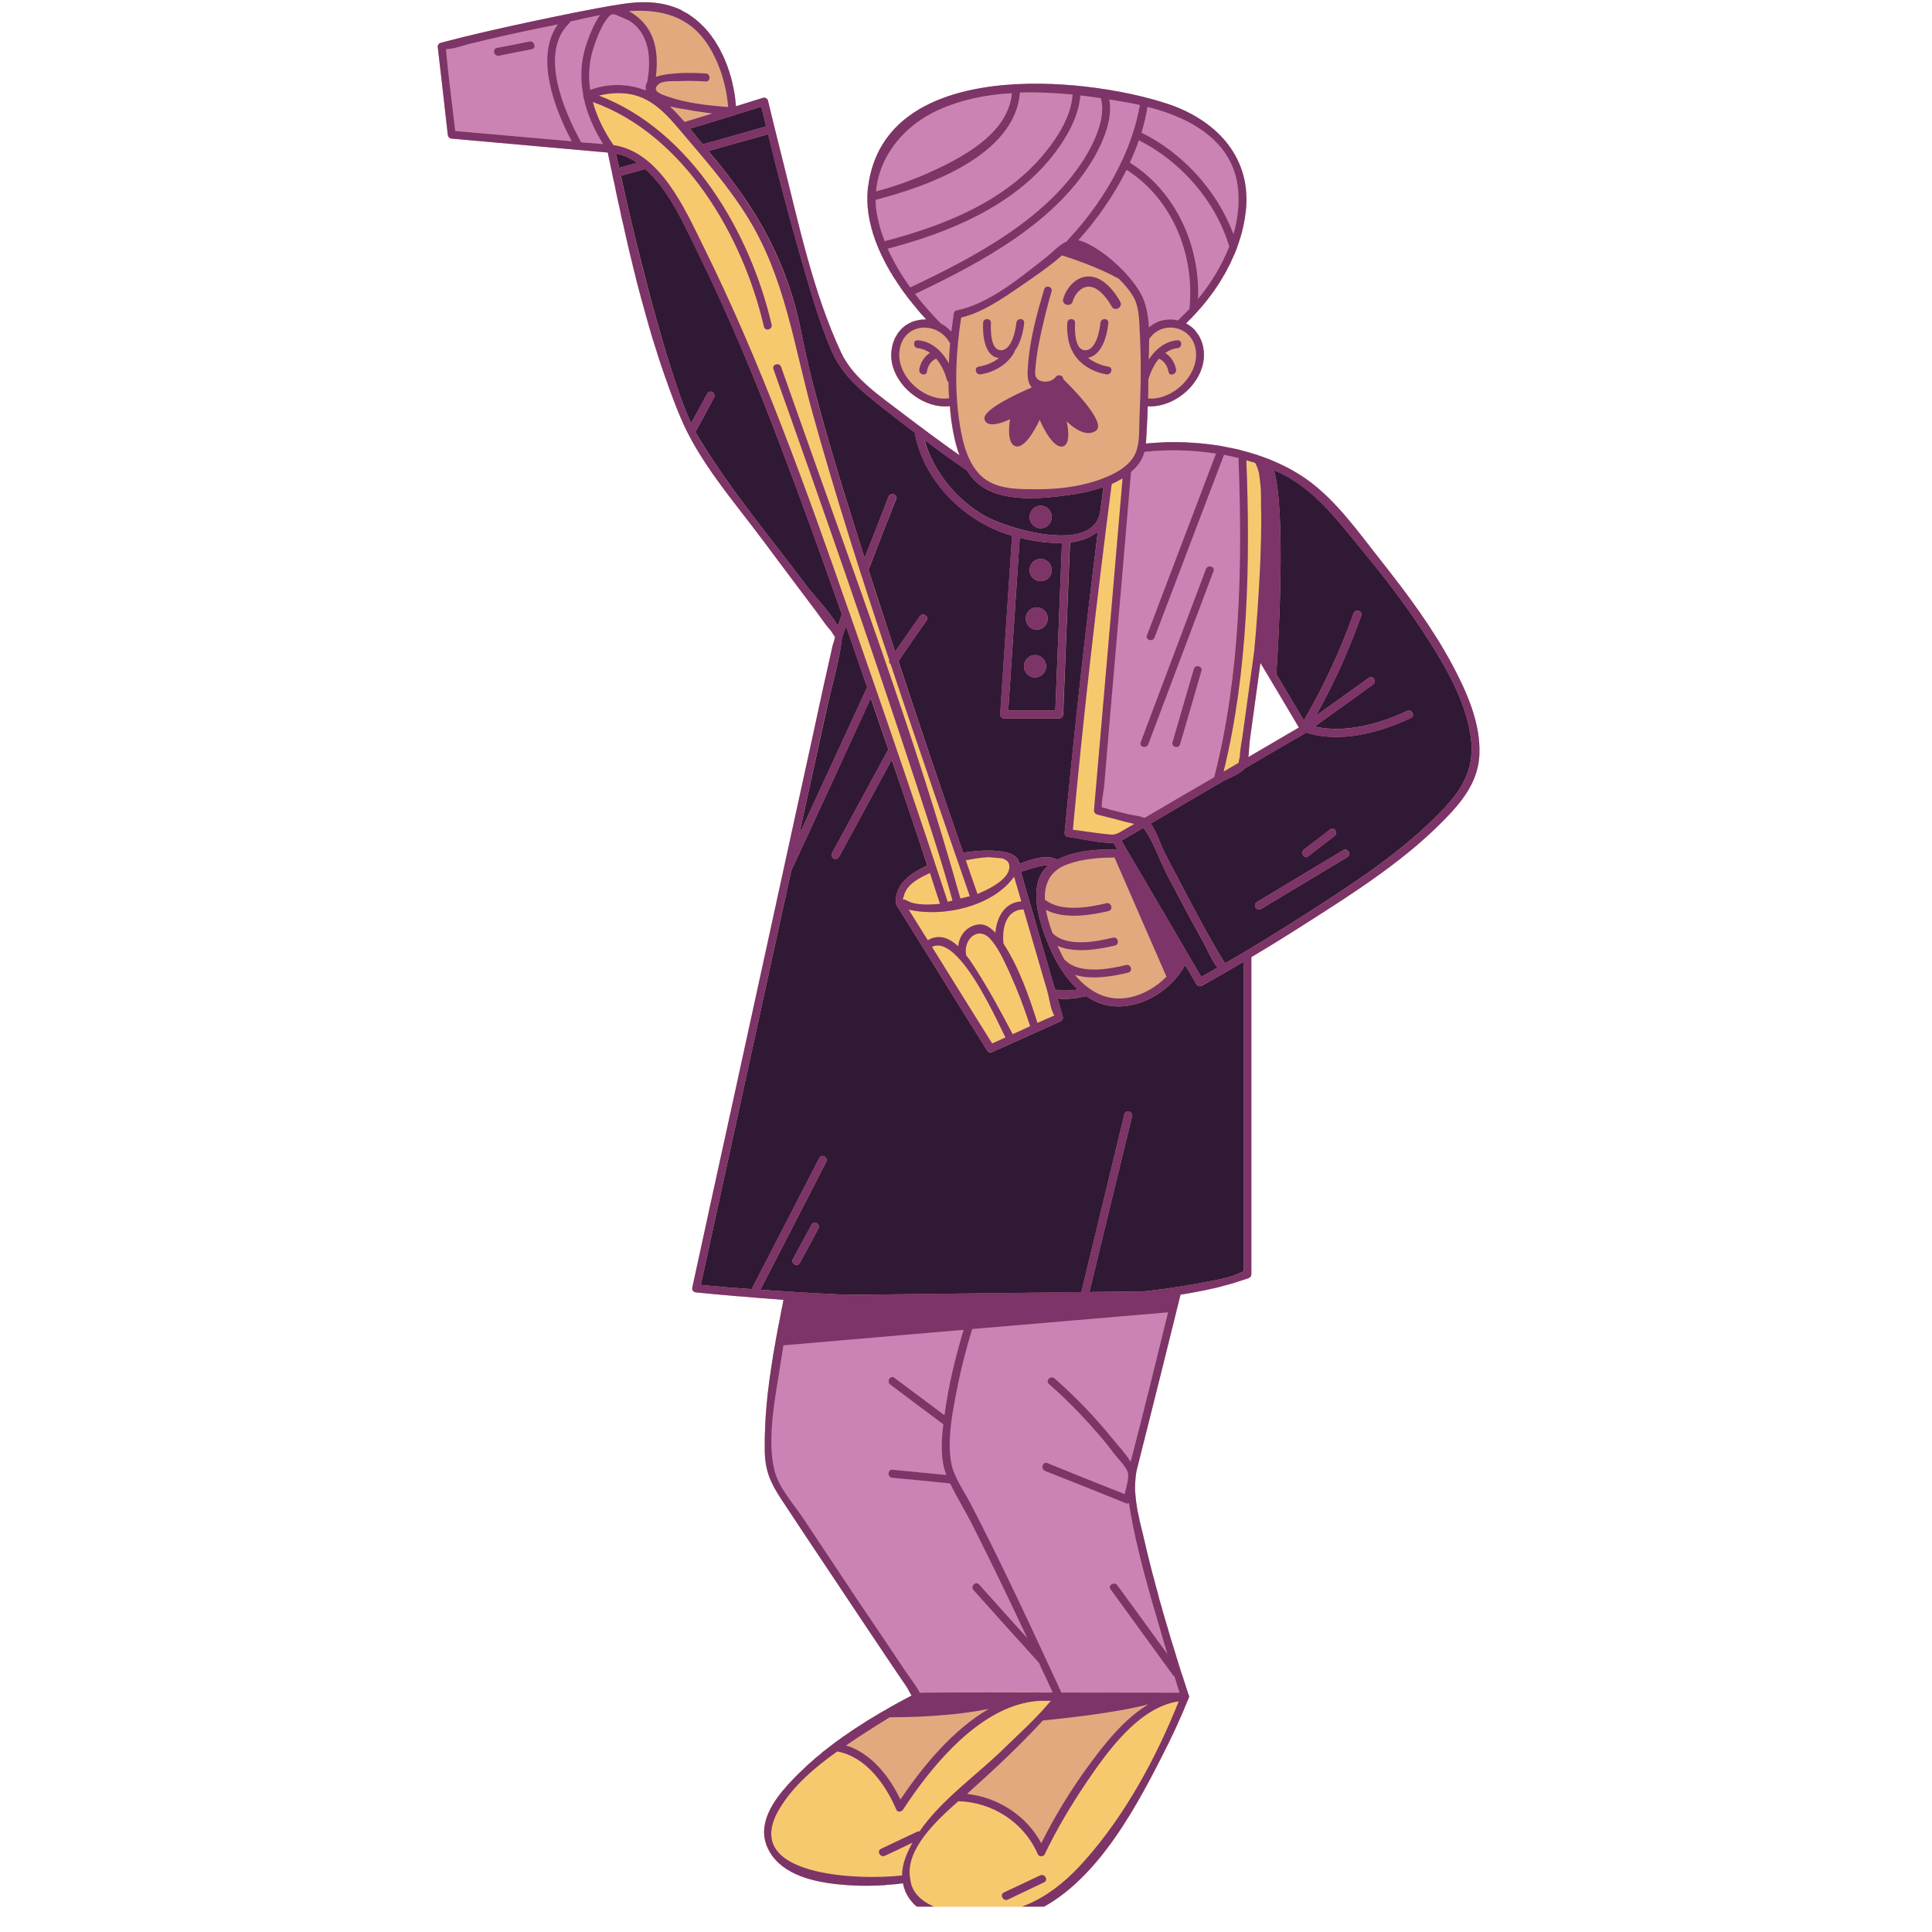
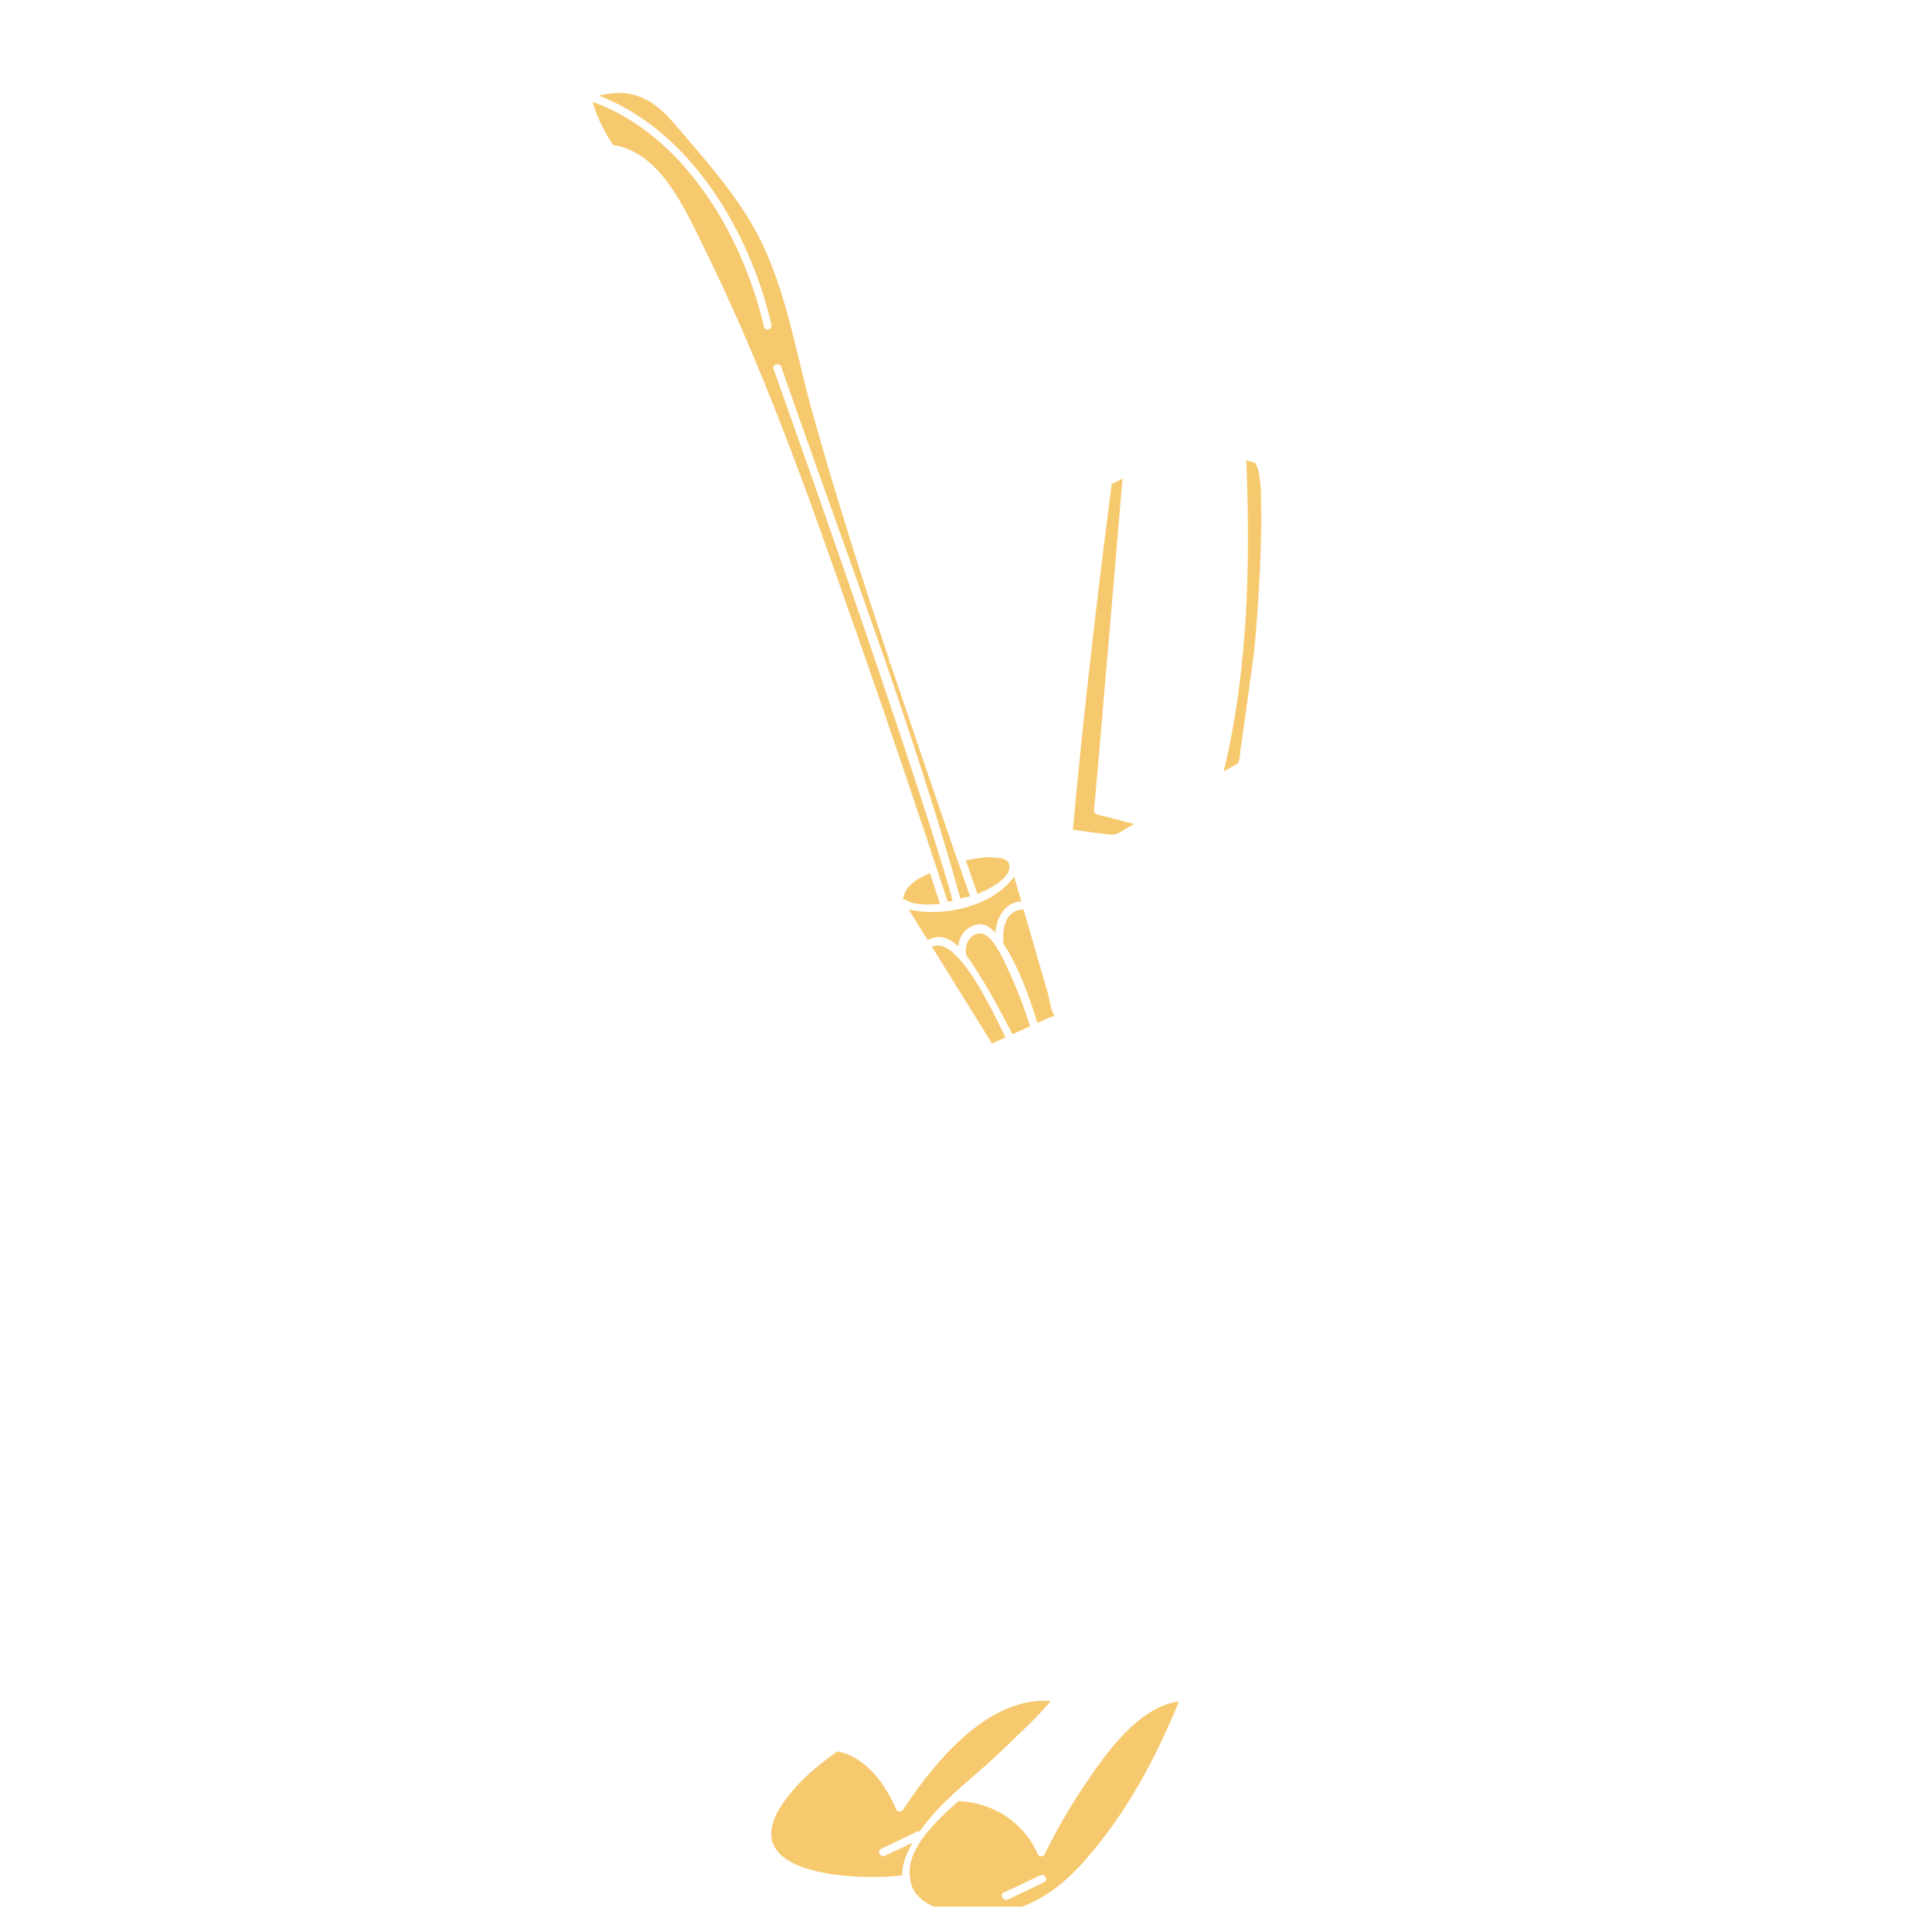
<svg xmlns="http://www.w3.org/2000/svg" width="50" zoomAndPan="magnify" viewBox="0 0 37.5 37.5" height="50" preserveAspectRatio="xMidYMid meet" version="1.0">
  <defs>
    <clipPath id="93fa676689">
-       <path d="M 8.488 0 L 28.738 0 L 28.738 37.008 L 8.488 37.008 Z M 8.488 0 " clip-rule="nonzero" />
-     </clipPath>
+       </clipPath>
    <clipPath id="513eabc457">
-       <path d="M 11 2 L 28.738 2 L 28.738 26 L 11 26 Z M 11 2 " clip-rule="nonzero" />
-     </clipPath>
+       </clipPath>
    <clipPath id="c0cf074623">
-       <path d="M 8.488 0 L 25 0 L 25 33 L 8.488 33 Z M 8.488 0 " clip-rule="nonzero" />
-     </clipPath>
+       </clipPath>
    <clipPath id="e74f4e66da">
      <path d="M 11 1 L 25 1 L 25 37.008 L 11 37.008 Z M 11 1 " clip-rule="nonzero" />
    </clipPath>
    <clipPath id="6f4d638feb">
      <path d="M 8.488 0 L 28.738 0 L 28.738 37.008 L 8.488 37.008 Z M 8.488 0 " clip-rule="nonzero" />
    </clipPath>
  </defs>
  <g clip-path="url(#93fa676689)">
    <path fill="#e0aa7e" d="M 28.195 12.914 C 27.816 12.203 27.332 11.551 26.836 10.922 C 26.391 10.363 25.945 9.715 25.359 9.301 C 24.492 8.691 23.285 8.508 22.242 8.609 C 22.254 8.496 22.254 8.375 22.262 8.27 C 22.27 8.145 22.273 8.02 22.277 7.898 C 22.281 7.895 22.281 7.891 22.281 7.887 C 22.871 7.922 23.512 7.301 23.34 6.684 C 23.289 6.492 23.168 6.355 23.02 6.277 C 23.629 5.695 24.121 4.883 24.188 4.027 C 24.266 2.996 23.559 2.309 22.641 2.008 C 21.023 1.48 17.18 1.117 16.852 3.613 C 16.727 4.547 17.352 5.523 17.977 6.203 C 17.707 6.191 17.438 6.336 17.336 6.656 C 17.125 7.297 17.828 7.957 18.434 7.887 C 18.441 7.992 18.453 8.102 18.469 8.211 C 18.5 8.414 18.543 8.637 18.621 8.84 C 18.258 8.582 17.898 8.316 17.543 8.047 C 17.105 7.707 16.562 7.359 16.32 6.84 C 15.777 5.664 15.5 4.328 15.184 3.078 C 15.09 2.703 14.996 2.328 14.906 1.953 C 14.898 1.914 14.852 1.887 14.812 1.898 C 14.637 1.953 14.461 2.008 14.285 2.062 C 14.223 1.277 13.84 0.406 13.07 0.133 C 12.746 0.02 12.41 0.027 12.074 0.078 C 11.473 0.172 10.871 0.301 10.277 0.43 C 9.699 0.551 9.121 0.68 8.551 0.832 C 8.523 0.84 8.492 0.875 8.496 0.906 C 8.562 1.477 8.629 2.047 8.691 2.613 C 8.699 2.66 8.723 2.688 8.77 2.691 C 9.777 2.781 10.789 2.871 11.797 2.961 C 12.152 4.668 12.527 6.434 13.184 8.051 C 13.551 8.949 14.23 9.715 14.805 10.484 C 15.145 10.941 15.488 11.398 15.828 11.855 C 15.93 11.984 16.02 12.125 16.129 12.246 C 16.16 12.285 16.195 12.367 16.207 12.348 C 16.199 12.43 16.156 12.531 16.145 12.602 C 16.094 12.828 16.043 13.059 15.992 13.285 C 15.828 14.031 15.668 14.777 15.504 15.523 C 15.082 17.457 14.66 19.391 14.238 21.324 C 13.969 22.547 13.703 23.77 13.438 24.988 C 13.426 25.043 13.461 25.082 13.512 25.086 C 14.074 25.141 14.641 25.188 15.207 25.23 C 15.016 26.188 14.828 27.191 14.844 28.168 C 14.852 28.566 14.965 28.797 15.176 29.117 C 15.5 29.613 15.828 30.102 16.156 30.594 C 16.516 31.133 16.879 31.672 17.238 32.211 C 17.359 32.387 17.477 32.566 17.598 32.742 C 17.625 32.785 17.656 32.855 17.695 32.91 C 16.84 33.363 15.949 33.914 15.297 34.637 C 15.004 34.961 14.695 35.406 14.891 35.855 C 15.109 36.352 15.707 36.508 16.188 36.566 C 16.629 36.621 17.086 36.613 17.527 36.555 C 17.695 37.48 19.289 37.398 19.898 37.18 C 21.156 36.723 21.977 35.23 22.551 34.098 C 22.738 33.73 22.914 33.359 23.066 32.977 C 23.07 32.965 23.074 32.957 23.074 32.949 L 23.074 32.945 C 23.082 32.922 23.078 32.902 23.066 32.887 C 22.746 31.914 22.449 30.926 22.215 29.926 C 22.129 29.555 22.012 29.152 22.035 28.762 C 22.039 28.727 22.043 28.691 22.043 28.66 C 22.051 28.605 22.059 28.551 22.074 28.496 C 22.23 27.875 22.387 27.262 22.539 26.641 C 22.664 26.137 22.789 25.633 22.914 25.129 C 23.363 25.059 23.809 24.961 24.234 24.809 C 24.266 24.797 24.289 24.77 24.289 24.734 C 24.289 22.68 24.289 20.629 24.289 18.578 C 24.637 18.371 24.98 18.156 25.32 17.941 C 26.312 17.309 27.367 16.641 28.172 15.766 C 28.465 15.445 28.695 15.098 28.715 14.648 C 28.742 14.039 28.473 13.438 28.195 12.914 Z M 21.91 29.176 C 21.914 29.176 21.914 29.176 21.914 29.176 C 21.918 29.195 21.918 29.215 21.922 29.234 C 21.918 29.215 21.914 29.195 21.91 29.176 Z M 24.23 14.695 C 24.246 14.594 24.246 14.484 24.254 14.406 C 24.324 13.895 24.395 13.383 24.465 12.867 C 24.715 13.285 24.965 13.703 25.211 14.121 C 24.887 14.312 24.559 14.504 24.23 14.695 Z M 24.23 14.695 " fill-opacity="1" fill-rule="nonzero" />
  </g>
  <g clip-path="url(#513eabc457)">
    <path fill="#301934" d="M 24.137 18.668 C 23.867 18.828 23.602 18.98 23.328 19.133 C 23.293 19.152 23.246 19.141 23.223 19.105 C 23.152 18.98 23.078 18.855 23.004 18.73 C 22.773 19.148 22.336 19.461 21.871 19.523 C 21.566 19.566 21.309 19.488 21.086 19.336 C 20.914 19.371 20.707 19.406 20.527 19.379 C 20.562 19.496 20.594 19.613 20.629 19.734 C 20.637 19.762 20.625 19.805 20.594 19.82 C 20.152 20.02 19.707 20.219 19.266 20.418 C 19.227 20.438 19.184 20.43 19.16 20.391 C 18.574 19.449 17.984 18.504 17.398 17.562 C 17.387 17.543 17.383 17.523 17.387 17.508 C 17.383 17.137 17.695 16.938 18 16.801 C 17.895 16.477 17.785 16.152 17.676 15.828 C 17.555 15.469 17.434 15.105 17.309 14.746 C 16.969 15.375 16.625 16.004 16.285 16.633 C 16.234 16.723 16.105 16.645 16.152 16.555 C 16.516 15.887 16.879 15.215 17.242 14.547 C 17.129 14.215 17.016 13.883 16.902 13.551 C 16.391 14.668 15.875 15.785 15.359 16.898 C 14.773 19.582 14.188 22.262 13.602 24.941 C 13.93 24.973 14.262 25 14.59 25.023 C 15.027 24.176 15.465 23.324 15.902 22.477 C 15.949 22.387 16.082 22.465 16.035 22.555 C 15.609 23.383 15.184 24.207 14.758 25.035 C 15.27 25.07 15.781 25.102 16.293 25.125 C 16.355 25.129 16.418 25.133 16.48 25.133 L 20.988 25.082 C 21.266 23.93 21.547 22.781 21.824 21.629 C 21.848 21.531 21.996 21.574 21.973 21.668 C 21.695 22.805 21.422 23.941 21.145 25.078 L 22.199 25.066 C 22.559 25.027 22.914 24.977 23.266 24.91 C 23.531 24.855 23.867 24.816 24.109 24.688 C 24.121 24.684 24.133 24.68 24.137 24.684 C 24.137 24.684 24.137 24.684 24.137 24.68 C 24.148 24.641 24.137 24.574 24.137 24.531 C 24.137 22.578 24.137 20.621 24.137 18.668 Z M 15.883 23.848 C 15.766 24.07 15.645 24.293 15.523 24.516 C 15.473 24.602 15.344 24.523 15.391 24.438 C 15.512 24.215 15.633 23.992 15.754 23.77 C 15.801 23.68 15.93 23.758 15.883 23.848 Z M 13.75 2.93 C 14.137 2.82 14.523 2.715 14.91 2.605 C 15.105 3.418 15.32 4.223 15.551 5.027 C 15.727 5.633 15.898 6.246 16.148 6.824 C 16.363 7.316 16.758 7.617 17.168 7.945 C 17.363 8.098 17.559 8.25 17.758 8.398 C 17.758 8.402 17.754 8.406 17.758 8.406 C 17.918 9.289 18.633 10.027 19.441 10.332 C 19.5 10.355 19.566 10.375 19.645 10.398 C 19.566 11.555 19.492 12.711 19.414 13.867 C 19.41 13.91 19.453 13.945 19.492 13.945 C 19.848 13.945 20.203 13.945 20.559 13.945 C 20.602 13.945 20.633 13.91 20.637 13.867 C 20.68 12.754 20.723 11.641 20.77 10.527 C 20.98 10.504 21.172 10.438 21.309 10.316 C 21.066 12.266 20.848 14.215 20.664 16.168 C 20.66 16.215 20.703 16.242 20.742 16.246 C 21.02 16.281 21.324 16.367 21.602 16.359 C 21.605 16.359 21.609 16.355 21.613 16.355 C 21.637 16.402 21.664 16.445 21.691 16.488 C 21.309 16.48 20.859 16.508 20.52 16.688 C 20.324 16.57 19.996 16.684 19.781 16.77 C 19.773 16.441 19.012 16.496 18.695 16.551 C 18.266 15.312 17.848 14.074 17.438 12.832 C 17.617 12.566 17.801 12.305 17.984 12.043 C 18.039 11.961 17.906 11.883 17.852 11.965 C 17.691 12.191 17.535 12.422 17.375 12.648 C 17.277 12.348 17.176 12.043 17.078 11.742 C 17.004 11.512 16.93 11.281 16.855 11.051 C 16.859 11.043 16.867 11.035 16.871 11.027 C 17.043 10.578 17.219 10.129 17.395 9.684 C 17.43 9.59 17.281 9.551 17.246 9.641 C 17.094 10.039 16.938 10.434 16.781 10.828 C 16.465 9.832 16.152 8.836 15.879 7.828 C 15.75 7.363 15.641 6.895 15.547 6.422 C 15.367 5.5 14.992 4.637 14.469 3.867 C 14.246 3.539 14.004 3.23 13.75 2.93 Z M 12.371 3.16 C 12.254 3.191 12.137 3.227 12.02 3.258 C 11.996 3.168 11.977 3.074 11.957 2.98 C 12.109 3.012 12.246 3.074 12.371 3.16 Z M 13.641 2.801 C 13.559 2.703 13.477 2.598 13.395 2.496 C 13.676 2.41 13.961 2.324 14.242 2.238 C 14.242 2.234 14.242 2.234 14.246 2.234 C 14.422 2.18 14.602 2.125 14.777 2.07 C 14.809 2.199 14.84 2.328 14.871 2.453 C 14.461 2.57 14.051 2.688 13.641 2.801 Z M 23.316 18.961 C 22.801 18.078 22.285 17.199 21.766 16.316 C 21.77 16.316 21.777 16.312 21.781 16.309 C 21.82 16.289 21.859 16.266 21.906 16.234 C 22.004 16.18 22.098 16.125 22.191 16.066 C 22.383 16.312 22.508 16.699 22.648 16.969 C 22.887 17.422 23.125 17.875 23.375 18.32 C 23.418 18.398 23.52 18.648 23.633 18.781 C 23.527 18.844 23.422 18.902 23.316 18.961 Z M 16.422 12.152 C 16.559 12.547 16.695 12.945 16.832 13.34 C 16.391 14.293 15.953 15.25 15.512 16.203 C 15.512 16.195 15.516 16.191 15.516 16.184 C 15.695 15.371 15.871 14.555 16.051 13.742 C 16.145 13.312 16.285 12.867 16.336 12.43 C 16.34 12.402 16.34 12.383 16.344 12.367 C 16.348 12.359 16.352 12.352 16.355 12.344 C 16.375 12.281 16.398 12.219 16.422 12.152 Z M 15.621 11.324 C 14.941 10.418 14.191 9.523 13.602 8.559 C 13.562 8.5 13.531 8.441 13.5 8.383 C 13.621 8.16 13.742 7.938 13.859 7.719 C 13.906 7.629 13.777 7.551 13.727 7.641 C 13.625 7.832 13.52 8.023 13.414 8.215 C 13.258 7.875 13.141 7.508 13.027 7.16 C 12.824 6.523 12.648 5.879 12.484 5.23 C 12.328 4.625 12.184 4.02 12.051 3.41 C 12.207 3.367 12.367 3.324 12.523 3.281 C 12.996 3.691 13.305 4.418 13.543 4.898 C 14.152 6.137 14.68 7.414 15.168 8.703 C 15.574 9.77 15.961 10.844 16.34 11.922 C 16.312 12 16.289 12.07 16.262 12.148 C 16.094 11.855 15.812 11.582 15.621 11.324 Z M 28.559 14.414 C 28.496 13.707 28.113 13.031 27.742 12.445 C 27.328 11.789 26.852 11.176 26.359 10.582 C 25.918 10.043 25.504 9.504 24.871 9.191 C 24.824 9.168 24.773 9.145 24.727 9.125 C 24.961 9.922 24.816 12.473 24.773 13.086 C 24.953 13.387 25.133 13.688 25.309 13.984 C 25.695 13.316 26.012 12.637 26.273 11.906 C 26.309 11.812 26.457 11.855 26.422 11.949 C 26.18 12.629 25.891 13.27 25.539 13.895 C 25.883 13.648 26.227 13.402 26.57 13.156 C 26.652 13.098 26.73 13.23 26.648 13.289 C 26.27 13.559 25.895 13.832 25.516 14.102 C 26.109 14.238 26.781 14.051 27.309 13.801 C 27.398 13.758 27.477 13.891 27.387 13.934 C 26.789 14.219 26.016 14.43 25.355 14.219 C 24.953 14.449 24.555 14.684 24.156 14.918 C 24.066 15.027 23.84 15.102 23.723 15.172 C 23.711 15.176 23.699 15.184 23.691 15.191 C 23.68 15.203 23.664 15.211 23.648 15.215 C 23.238 15.457 22.824 15.695 22.414 15.938 C 22.387 15.953 22.359 15.969 22.332 15.984 C 22.449 16.141 22.531 16.41 22.605 16.551 C 22.832 16.984 23.059 17.422 23.293 17.855 C 23.402 18.059 23.516 18.262 23.633 18.461 C 23.668 18.52 23.703 18.582 23.742 18.641 C 23.754 18.664 23.773 18.684 23.785 18.695 C 24.301 18.398 24.812 18.082 25.312 17.762 C 26.258 17.156 27.242 16.523 28.016 15.703 C 28.367 15.336 28.602 14.949 28.559 14.414 Z M 25.312 16.488 C 25.484 16.359 25.652 16.227 25.82 16.098 C 25.902 16.035 25.977 16.172 25.898 16.23 C 25.73 16.359 25.559 16.492 25.391 16.621 C 25.312 16.684 25.234 16.547 25.312 16.488 Z M 26.152 16.637 C 25.594 16.973 25.035 17.309 24.473 17.645 C 24.391 17.695 24.312 17.559 24.398 17.508 C 24.957 17.172 25.516 16.836 26.074 16.5 C 26.16 16.453 26.238 16.586 26.152 16.637 Z M 19.129 10.02 C 19.395 10.168 20.129 10.418 20.684 10.391 C 20.691 10.391 20.695 10.391 20.703 10.391 C 21.047 10.371 21.32 10.238 21.359 9.906 C 21.359 9.906 21.359 9.906 21.359 9.902 C 21.379 9.754 21.398 9.605 21.418 9.453 C 21.184 9.535 20.938 9.582 20.734 9.609 C 20.207 9.684 19.387 9.762 18.953 9.359 C 18.875 9.289 18.812 9.207 18.758 9.117 C 18.75 9.117 18.738 9.113 18.73 9.105 C 18.465 8.922 18.203 8.734 17.945 8.539 C 18.117 9.16 18.582 9.715 19.129 10.02 Z M 20.199 9.816 C 20.32 9.816 20.414 9.914 20.414 10.035 C 20.414 10.156 20.32 10.254 20.199 10.254 C 20.082 10.254 19.984 10.156 19.984 10.035 C 19.984 9.914 20.082 9.816 20.199 9.816 Z M 19.793 10.438 C 19.719 11.555 19.645 12.672 19.57 13.789 C 19.875 13.789 20.18 13.789 20.484 13.789 C 20.527 12.707 20.57 11.621 20.613 10.539 C 20.336 10.547 20.039 10.5 19.793 10.438 Z M 20.09 13.148 C 19.973 13.148 19.875 13.051 19.875 12.934 C 19.875 12.812 19.973 12.715 20.09 12.715 C 20.207 12.715 20.305 12.812 20.305 12.934 C 20.305 13.051 20.207 13.148 20.09 13.148 Z M 20.125 12.223 C 20.004 12.223 19.91 12.125 19.91 12.004 C 19.91 11.887 20.004 11.789 20.125 11.789 C 20.242 11.789 20.336 11.887 20.336 12.004 C 20.336 12.125 20.242 12.223 20.125 12.223 Z M 20.199 11.281 C 20.082 11.281 19.984 11.188 19.984 11.066 C 19.984 10.945 20.082 10.848 20.199 10.848 C 20.32 10.848 20.414 10.945 20.414 11.066 C 20.414 11.188 20.32 11.281 20.199 11.281 Z M 20.371 18.383 C 20.5 18.688 20.684 18.988 20.922 19.207 C 20.809 19.223 20.695 19.23 20.582 19.223 C 20.547 19.219 20.512 19.215 20.48 19.203 C 20.48 19.203 20.477 19.203 20.477 19.203 C 20.258 18.445 20.035 17.684 19.816 16.922 C 19.883 16.898 19.953 16.875 20.023 16.855 C 20.098 16.836 20.238 16.789 20.348 16.797 C 19.914 17.164 20.184 17.945 20.371 18.383 Z M 20.371 18.383 " fill-opacity="1" fill-rule="nonzero" />
  </g>
  <g clip-path="url(#c0cf074623)">
    <path fill="#cb83b5" d="M 22.156 2.574 C 22.207 2.41 22.246 2.242 22.273 2.074 C 23.148 2.297 24.012 2.773 24.039 3.797 C 24.047 4.051 24.012 4.301 23.941 4.543 C 23.625 3.699 22.957 2.969 22.156 2.574 Z M 23.859 4.785 C 23.598 3.906 22.922 3.133 22.105 2.723 C 22.055 2.871 21.996 3.016 21.93 3.156 C 22.824 3.711 23.301 4.766 23.254 5.801 C 23.504 5.5 23.715 5.152 23.859 4.785 Z M 21.863 3.297 C 21.617 3.797 21.293 4.262 20.93 4.664 C 20.953 4.668 20.98 4.676 21.008 4.684 C 21.422 4.844 21.926 5.309 22.141 5.695 C 22.242 5.883 22.285 6.113 22.297 6.355 C 22.457 6.215 22.672 6.172 22.863 6.219 C 22.867 6.211 22.871 6.207 22.879 6.203 C 22.949 6.137 23.016 6.066 23.086 5.992 C 23.195 4.953 22.758 3.863 21.863 3.297 Z M 20.445 3.008 C 19.664 4.008 18.414 4.516 17.23 4.828 C 17.348 5.09 17.5 5.344 17.668 5.578 C 18.914 4.988 20.379 4.227 21.105 2.98 C 21.273 2.691 21.465 2.258 21.371 1.906 C 21.238 1.887 21.102 1.867 20.969 1.852 C 20.969 1.855 20.969 1.855 20.969 1.859 C 20.938 2.273 20.691 2.691 20.445 3.008 Z M 19.641 1.809 C 19.145 1.836 18.66 1.934 18.219 2.133 C 17.562 2.426 17.066 3.016 17.004 3.715 C 17.406 3.609 17.801 3.461 18.176 3.285 C 18.777 3 19.574 2.551 19.641 1.809 Z M 21.262 3.012 C 20.543 4.305 19.039 5.102 17.762 5.707 C 17.914 5.906 18.082 6.094 18.25 6.266 C 18.254 6.27 18.258 6.273 18.258 6.281 C 18.336 6.316 18.406 6.371 18.465 6.438 C 18.48 6.32 18.496 6.203 18.512 6.09 C 18.512 6.086 18.516 6.086 18.516 6.082 C 18.516 6.082 18.516 6.082 18.516 6.078 C 18.52 6.07 18.52 6.062 18.523 6.055 C 18.535 6.035 18.555 6.023 18.574 6.023 C 19.195 5.895 19.777 5.406 20.27 5.023 C 20.43 4.902 20.555 4.746 20.711 4.684 C 20.715 4.676 20.719 4.664 20.727 4.656 C 21.125 4.23 21.488 3.723 21.75 3.176 C 21.754 3.156 21.762 3.145 21.773 3.129 C 21.938 2.777 22.059 2.41 22.125 2.039 C 22.039 2.02 21.953 2 21.871 1.988 C 21.758 1.969 21.645 1.949 21.531 1.93 C 21.602 2.293 21.426 2.719 21.262 3.012 Z M 17.172 4.68 C 18.32 4.383 19.535 3.898 20.301 2.941 C 20.535 2.648 20.789 2.25 20.816 1.859 C 20.816 1.852 20.82 1.844 20.82 1.84 C 20.48 1.805 20.137 1.785 19.797 1.801 C 19.703 3.016 18.004 3.621 16.996 3.879 C 16.996 3.992 17.008 4.109 17.035 4.227 C 17.066 4.379 17.113 4.531 17.172 4.68 Z M 20.219 32.395 C 20.199 32.355 20.184 32.312 20.164 32.273 C 19.738 31.805 19.316 31.332 18.895 30.863 C 18.828 30.789 18.938 30.68 19.004 30.754 C 19.312 31.102 19.625 31.445 19.938 31.793 C 19.598 31.07 19.254 30.352 18.895 29.637 C 18.75 29.352 18.578 29.078 18.438 28.789 C 18.066 28.754 17.691 28.719 17.32 28.684 C 17.223 28.672 17.223 28.52 17.32 28.527 C 17.668 28.562 18.016 28.594 18.367 28.629 C 18.25 28.324 18.27 27.969 18.309 27.645 C 17.965 27.387 17.625 27.133 17.281 26.875 C 17.203 26.816 17.277 26.68 17.359 26.742 C 17.684 26.984 18.004 27.227 18.332 27.469 C 18.406 26.91 18.535 26.355 18.703 25.812 L 15.207 26.109 C 15.184 26.234 15.168 26.355 15.148 26.477 C 15.055 27.105 14.875 27.906 15.027 28.535 C 15.109 28.875 15.414 29.207 15.605 29.492 C 15.953 30.016 16.305 30.539 16.652 31.062 C 16.957 31.52 17.262 31.977 17.57 32.43 C 17.66 32.566 17.77 32.699 17.848 32.844 C 17.848 32.848 17.852 32.852 17.852 32.855 C 17.855 32.855 17.859 32.855 17.867 32.855 C 18.719 32.844 19.574 32.844 20.43 32.848 C 20.422 32.832 20.414 32.812 20.41 32.797 C 20.348 32.664 20.285 32.531 20.219 32.395 Z M 22.773 32.52 C 22.367 31.965 21.961 31.406 21.551 30.848 C 21.492 30.766 21.625 30.691 21.684 30.77 C 22.008 31.215 22.332 31.66 22.66 32.105 C 22.613 31.953 22.566 31.797 22.52 31.645 C 22.32 30.973 22.129 30.293 21.988 29.602 C 21.961 29.477 21.938 29.355 21.922 29.234 C 21.918 29.215 21.914 29.195 21.91 29.176 C 21.895 29.184 21.875 29.188 21.859 29.18 C 21.336 28.969 20.809 28.758 20.285 28.547 C 20.195 28.512 20.234 28.363 20.324 28.398 C 20.824 28.598 21.324 28.801 21.824 29 C 21.859 28.867 21.918 28.688 21.891 28.586 C 21.863 28.473 21.688 28.305 21.617 28.207 C 21.508 28.062 21.395 27.922 21.277 27.789 C 20.992 27.461 20.684 27.148 20.359 26.863 C 20.285 26.797 20.395 26.688 20.469 26.754 C 20.875 27.113 21.258 27.508 21.598 27.93 C 21.691 28.051 21.848 28.211 21.945 28.371 C 21.945 28.367 21.945 28.363 21.949 28.355 C 22.195 27.398 22.434 26.434 22.672 25.473 L 18.867 25.797 C 18.738 26.23 18.625 26.668 18.543 27.109 C 18.465 27.516 18.387 27.965 18.461 28.383 C 18.508 28.668 18.699 28.926 18.832 29.18 C 19.457 30.383 20.031 31.617 20.602 32.848 C 21.363 32.852 22.129 32.855 22.895 32.855 C 22.859 32.75 22.828 32.645 22.793 32.543 C 22.785 32.535 22.777 32.531 22.773 32.52 Z M 23.562 15.086 C 23.148 15.328 22.73 15.57 22.316 15.816 C 22.281 15.836 22.246 15.855 22.215 15.875 C 22.121 15.832 21.977 15.824 21.891 15.801 C 21.777 15.773 21.66 15.742 21.547 15.715 C 21.504 15.703 21.438 15.672 21.395 15.676 C 21.391 15.676 21.387 15.676 21.383 15.676 C 21.379 15.539 21.422 15.371 21.43 15.246 C 21.465 14.859 21.496 14.473 21.531 14.086 C 21.617 13.07 21.703 12.059 21.789 11.043 C 21.844 10.418 21.898 9.793 21.953 9.164 C 22.051 9.082 22.129 8.98 22.18 8.859 C 22.195 8.832 22.203 8.801 22.211 8.77 C 22.664 8.723 23.137 8.73 23.602 8.805 C 23.156 9.98 22.707 11.156 22.262 12.332 C 22.227 12.426 22.371 12.465 22.41 12.375 C 22.855 11.191 23.309 10.012 23.754 8.828 C 23.852 8.848 23.949 8.867 24.043 8.891 C 24.043 8.898 24.039 8.906 24.039 8.914 C 24.117 10.949 24.074 13.105 23.562 15.086 Z M 23.172 12.984 C 23.035 13.457 22.895 13.93 22.758 14.406 C 22.73 14.5 22.879 14.543 22.906 14.445 C 23.043 13.973 23.184 13.5 23.32 13.023 C 23.348 12.93 23.199 12.887 23.172 12.984 Z M 23.406 11.047 C 22.984 12.164 22.562 13.285 22.141 14.406 C 22.105 14.5 22.254 14.539 22.289 14.445 C 22.711 13.328 23.133 12.207 23.555 11.086 C 23.59 10.992 23.441 10.953 23.406 11.047 Z M 11.098 2.742 C 10.344 2.676 9.59 2.609 8.836 2.543 C 8.777 2.016 8.703 1.488 8.656 0.957 C 8.668 0.953 8.691 0.953 8.719 0.949 C 8.859 0.938 9.008 0.875 9.145 0.844 C 9.672 0.715 10.203 0.598 10.738 0.492 C 10.766 0.484 10.797 0.477 10.828 0.473 C 10.375 1.102 10.77 2.121 11.098 2.742 Z M 10.277 0.805 C 10.066 0.848 9.855 0.887 9.645 0.93 C 9.547 0.949 9.586 1.098 9.684 1.082 C 9.895 1.039 10.109 0.996 10.32 0.957 C 10.418 0.938 10.375 0.789 10.277 0.805 Z M 11.32 1.84 C 11.258 1.52 11.27 1.188 11.383 0.855 C 11.426 0.727 11.52 0.469 11.645 0.293 C 11.449 0.332 11.258 0.375 11.07 0.418 C 11.07 0.426 11.062 0.438 11.055 0.445 C 10.449 1.031 10.957 2.18 11.281 2.762 C 11.426 2.773 11.566 2.785 11.707 2.797 C 11.531 2.516 11.398 2.211 11.328 1.895 C 11.32 1.879 11.316 1.859 11.32 1.84 Z M 12.285 0.457 C 12.184 0.375 12.078 0.348 11.965 0.293 C 11.926 0.277 11.875 0.281 11.871 0.277 C 11.695 0.402 11.559 0.805 11.508 0.969 C 11.43 1.234 11.418 1.496 11.457 1.75 C 11.805 1.617 12.191 1.621 12.531 1.754 C 12.535 1.75 12.535 1.742 12.535 1.738 C 12.523 1.684 12.535 1.637 12.562 1.598 C 12.633 1.188 12.625 0.73 12.285 0.457 Z M 12.285 0.457 " fill-opacity="1" fill-rule="nonzero" />
  </g>
  <g clip-path="url(#e74f4e66da)">
    <path fill="#f7c96f" d="M 19.652 20.074 C 19.43 19.641 19.195 19.211 18.934 18.801 C 18.883 18.723 18.824 18.629 18.754 18.543 C 18.688 18.234 18.984 17.961 19.223 18.227 C 19.262 18.27 19.297 18.316 19.332 18.367 C 19.336 18.383 19.344 18.391 19.352 18.398 C 19.449 18.555 19.527 18.73 19.602 18.891 C 19.754 19.227 19.883 19.57 19.996 19.918 C 19.883 19.969 19.77 20.023 19.652 20.074 Z M 18.621 18.613 C 18.438 18.41 18.25 18.297 18.09 18.379 C 18.477 19.004 18.867 19.629 19.254 20.254 C 19.344 20.215 19.43 20.176 19.516 20.137 C 19.363 19.824 19 19.035 18.625 18.621 C 18.625 18.617 18.621 18.617 18.621 18.613 Z M 19.477 18.316 C 19.777 18.773 19.973 19.336 20.137 19.855 C 20.199 19.828 20.262 19.801 20.32 19.773 C 20.367 19.754 20.418 19.734 20.465 19.715 C 20.398 19.602 20.375 19.43 20.344 19.297 C 20.34 19.289 20.34 19.285 20.34 19.281 C 20.336 19.27 20.336 19.262 20.332 19.254 C 20.176 18.719 20.023 18.188 19.867 17.652 C 19.527 17.656 19.445 18.012 19.477 18.316 Z M 19.59 16.793 C 19.582 16.723 19.527 16.684 19.453 16.66 C 19.371 16.652 19.281 16.645 19.188 16.637 C 19.027 16.645 18.855 16.676 18.746 16.699 C 18.82 16.914 18.898 17.133 18.973 17.352 C 19.285 17.223 19.625 17.023 19.59 16.793 Z M 18.051 16.945 C 17.852 17.035 17.602 17.16 17.547 17.379 C 17.512 17.527 17.48 17.41 17.613 17.484 C 17.762 17.57 18.023 17.566 18.246 17.543 C 18.18 17.344 18.117 17.145 18.051 16.945 Z M 17.637 17.652 C 17.762 17.852 17.883 18.051 18.008 18.25 C 18.23 18.121 18.43 18.207 18.598 18.367 C 18.617 18.195 18.707 18.043 18.879 17.973 C 19.066 17.895 19.203 17.973 19.32 18.105 C 19.348 17.801 19.5 17.516 19.824 17.496 C 19.777 17.336 19.73 17.176 19.684 17.016 C 19.676 17.023 19.668 17.035 19.66 17.047 C 19.25 17.59 18.312 17.812 17.637 17.652 Z M 16.496 11.918 C 16.559 12.094 16.621 12.273 16.684 12.449 C 17.27 14.129 17.84 15.812 18.395 17.504 C 18.426 17.496 18.457 17.488 18.492 17.48 C 18.281 16.727 18.039 15.984 17.797 15.242 C 16.91 12.535 15.969 9.848 15.016 7.164 C 14.98 7.07 15.129 7.031 15.164 7.121 C 15.281 7.461 15.402 7.797 15.52 8.137 C 16.605 11.215 17.766 14.293 18.641 17.441 C 18.703 17.426 18.766 17.41 18.828 17.395 C 18.598 16.742 18.375 16.09 18.152 15.438 C 17.863 14.59 17.574 13.742 17.289 12.895 C 17.266 12.879 17.25 12.848 17.262 12.816 C 16.73 11.223 16.219 9.617 15.766 7.996 C 15.406 6.707 15.238 5.398 14.527 4.238 C 14.145 3.617 13.664 3.074 13.195 2.523 C 12.879 2.148 12.566 1.82 12.047 1.805 C 11.91 1.805 11.762 1.82 11.621 1.855 C 13.41 2.539 14.562 4.516 14.973 6.301 C 14.996 6.398 14.848 6.438 14.828 6.34 C 14.422 4.586 13.285 2.617 11.504 1.977 C 11.586 2.273 11.727 2.555 11.902 2.816 C 12.809 2.945 13.289 4.047 13.648 4.773 C 14.781 7.059 15.645 9.477 16.484 11.887 C 16.492 11.895 16.496 11.906 16.496 11.918 Z M 21.734 16.156 C 21.828 16.102 21.922 16.047 22.016 15.992 C 21.961 15.977 21.902 15.965 21.848 15.953 C 21.664 15.902 21.477 15.855 21.293 15.809 C 21.262 15.801 21.234 15.766 21.234 15.734 C 21.258 15.461 21.285 15.184 21.309 14.91 C 21.469 13.035 21.629 11.16 21.789 9.285 C 21.723 9.324 21.652 9.363 21.578 9.395 C 21.289 11.629 21.031 13.863 20.824 16.105 C 21.066 16.137 21.312 16.176 21.555 16.199 C 21.625 16.203 21.672 16.191 21.734 16.156 Z M 24.477 9.836 C 24.477 9.73 24.477 9.609 24.473 9.488 C 24.461 9.367 24.449 9.266 24.438 9.188 C 24.422 9.113 24.398 9.047 24.363 8.984 C 24.309 8.969 24.25 8.949 24.191 8.934 C 24.27 10.926 24.227 13.031 23.75 14.977 C 23.848 14.918 23.945 14.863 24.043 14.805 C 24.039 14.785 24.062 14.715 24.066 14.68 C 24.074 14.531 24.105 14.379 24.125 14.234 C 24.199 13.703 24.27 13.172 24.344 12.641 C 24.395 12.105 24.43 11.566 24.457 11.031 C 24.473 10.633 24.488 10.234 24.477 9.836 Z M 22.883 33.023 C 22.441 34.121 21.84 35.23 21.059 36.109 C 20.441 36.812 19.75 37.207 18.797 37.156 C 18.402 37.137 17.711 36.977 17.668 36.469 C 17.668 36.465 17.664 36.461 17.664 36.457 C 17.664 36.453 17.664 36.453 17.664 36.449 C 17.574 35.902 18.164 35.348 18.602 34.961 C 19.27 34.98 19.879 35.375 20.145 35.992 C 20.168 36.043 20.254 36.043 20.277 35.992 C 20.504 35.516 20.777 35.059 21.07 34.621 C 21.477 34.02 22.098 33.133 22.883 33.023 Z M 20.188 36.402 C 19.953 36.512 19.719 36.625 19.484 36.734 C 19.398 36.777 19.473 36.91 19.562 36.871 C 19.797 36.758 20.031 36.648 20.266 36.535 C 20.355 36.492 20.277 36.359 20.188 36.402 Z M 17.176 36.02 C 17.09 36.062 17.012 35.93 17.102 35.887 C 17.336 35.773 17.566 35.664 17.801 35.551 C 17.82 35.543 17.836 35.543 17.852 35.547 C 18.289 34.914 18.973 34.449 19.512 33.914 C 19.789 33.645 20.094 33.371 20.348 33.07 C 20.363 33.051 20.383 33.031 20.398 33.012 C 20.336 33.012 20.273 33.012 20.211 33.012 C 20.059 33.016 19.91 33.043 19.766 33.086 C 18.828 33.363 18.031 34.359 17.531 35.125 C 17.5 35.168 17.422 35.184 17.398 35.125 C 17.191 34.637 16.805 34.094 16.25 33.996 C 15.816 34.305 15.398 34.66 15.133 35.102 C 14.332 36.43 16.695 36.5 17.512 36.402 C 17.504 36.18 17.609 35.949 17.715 35.766 C 17.535 35.852 17.355 35.938 17.176 36.02 Z M 17.176 36.02 " fill-opacity="1" fill-rule="nonzero" />
  </g>
  <g clip-path="url(#6f4d638feb)">
-     <path fill="#7d3468" d="M 20.027 7.52 C 19.93 7.414 19.941 7.238 19.953 7.102 C 19.984 6.602 20.125 6.098 20.266 5.617 C 20.293 5.523 20.441 5.562 20.41 5.66 C 20.336 5.91 20.273 6.168 20.215 6.426 C 20.168 6.637 20.125 6.852 20.105 7.066 C 20.102 7.133 20.078 7.254 20.105 7.312 C 20.16 7.438 20.398 7.441 20.492 7.316 C 20.543 7.25 20.645 7.297 20.637 7.359 C 20.699 7.418 21.5 8.195 21.273 8.359 C 21.039 8.531 20.703 8.176 20.703 8.176 C 20.703 8.176 20.82 8.652 20.609 8.668 C 20.402 8.68 20.18 8.148 20.18 8.148 C 20.18 8.148 19.934 8.703 19.723 8.664 C 19.516 8.625 19.605 8.137 19.605 8.137 C 19.605 8.137 19.164 8.359 19.109 8.137 C 19.066 7.949 19.789 7.621 20.027 7.52 Z M 21.516 7.117 C 21.375 7.094 21.234 7.035 21.117 6.945 C 21.391 6.895 21.492 6.508 21.512 6.27 C 21.52 6.168 21.367 6.168 21.359 6.27 C 21.344 6.43 21.266 6.824 21.043 6.797 C 20.859 6.77 20.859 6.406 20.867 6.27 C 20.871 6.168 20.719 6.168 20.715 6.27 C 20.707 6.418 20.723 6.664 20.816 6.816 C 20.82 6.82 20.82 6.828 20.824 6.836 C 20.953 7.074 21.219 7.227 21.477 7.266 C 21.574 7.281 21.613 7.133 21.516 7.117 Z M 19.035 7.266 C 19.293 7.227 19.559 7.074 19.688 6.836 C 19.691 6.828 19.695 6.816 19.695 6.809 C 19.812 6.66 19.863 6.43 19.879 6.27 C 19.887 6.168 19.734 6.168 19.727 6.27 C 19.711 6.43 19.629 6.824 19.406 6.797 C 19.227 6.77 19.227 6.406 19.234 6.27 C 19.238 6.168 19.082 6.168 19.082 6.27 C 19.07 6.492 19.105 6.922 19.391 6.949 C 19.277 7.039 19.133 7.094 18.996 7.117 C 18.898 7.133 18.938 7.281 19.035 7.266 Z M 20.82 5.852 C 20.875 5.672 21.035 5.508 21.227 5.582 C 21.379 5.645 21.5 5.812 21.578 5.949 C 21.641 6.059 21.805 5.961 21.742 5.852 C 21.625 5.645 21.418 5.387 21.164 5.367 C 20.906 5.348 20.707 5.566 20.637 5.801 C 20.602 5.918 20.785 5.969 20.82 5.852 Z M 28.715 14.648 C 28.695 15.098 28.465 15.445 28.172 15.766 C 27.367 16.641 26.312 17.309 25.32 17.941 C 24.98 18.16 24.637 18.371 24.289 18.578 C 24.289 20.629 24.289 22.684 24.289 24.734 C 24.289 24.77 24.266 24.797 24.234 24.809 C 24.184 24.828 24.133 24.844 24.082 24.859 C 24.066 24.867 24.047 24.871 24.031 24.875 C 23.996 24.887 23.961 24.898 23.926 24.91 C 23.906 24.914 23.887 24.922 23.867 24.926 C 23.836 24.934 23.801 24.945 23.766 24.953 C 23.746 24.957 23.73 24.965 23.711 24.969 C 23.676 24.977 23.641 24.988 23.605 24.996 C 23.586 25 23.57 25.004 23.551 25.008 C 23.516 25.016 23.477 25.023 23.441 25.031 C 23.426 25.035 23.41 25.039 23.395 25.043 C 23.355 25.051 23.312 25.059 23.273 25.066 C 23.262 25.07 23.246 25.07 23.234 25.074 C 23.191 25.082 23.145 25.09 23.102 25.098 C 23.094 25.102 23.082 25.102 23.074 25.102 C 23.02 25.113 22.969 25.121 22.914 25.129 C 22.789 25.633 22.664 26.137 22.539 26.641 C 22.387 27.258 22.227 27.875 22.074 28.492 C 22.066 28.52 22.059 28.551 22.055 28.578 C 22.051 28.602 22.047 28.633 22.043 28.66 C 22.043 28.676 22.043 28.691 22.039 28.707 C 22.039 28.707 22.039 28.711 22.039 28.715 C 22.039 28.73 22.035 28.746 22.035 28.762 C 22.031 28.805 22.031 28.852 22.031 28.895 C 22.031 28.902 22.031 28.91 22.031 28.918 C 22.035 28.961 22.035 29.004 22.043 29.051 C 22.043 29.055 22.043 29.062 22.043 29.07 C 22.047 29.113 22.055 29.156 22.059 29.199 C 22.059 29.199 22.059 29.203 22.062 29.207 C 22.066 29.25 22.074 29.293 22.082 29.34 C 22.086 29.348 22.086 29.355 22.09 29.363 C 22.098 29.406 22.105 29.449 22.117 29.492 C 22.117 29.496 22.117 29.5 22.117 29.504 C 22.129 29.547 22.137 29.59 22.148 29.633 C 22.148 29.637 22.152 29.645 22.152 29.648 C 22.164 29.695 22.176 29.742 22.188 29.789 C 22.195 29.836 22.207 29.879 22.219 29.922 C 22.246 30.047 22.277 30.172 22.309 30.301 C 22.324 30.359 22.34 30.422 22.355 30.484 C 22.371 30.547 22.387 30.609 22.406 30.672 C 22.426 30.75 22.445 30.828 22.469 30.906 C 22.48 30.953 22.492 31 22.504 31.047 C 22.531 31.137 22.559 31.227 22.582 31.32 C 22.594 31.352 22.602 31.383 22.609 31.414 C 22.641 31.516 22.672 31.617 22.699 31.719 C 22.707 31.742 22.715 31.766 22.719 31.785 C 22.754 31.895 22.785 32 22.82 32.109 C 22.824 32.125 22.828 32.141 22.832 32.152 C 22.867 32.27 22.906 32.387 22.941 32.504 C 22.945 32.508 22.945 32.516 22.949 32.52 C 22.988 32.641 23.027 32.762 23.066 32.883 C 23.066 32.887 23.066 32.887 23.066 32.887 C 23.07 32.891 23.07 32.895 23.074 32.898 C 23.078 32.902 23.078 32.906 23.078 32.91 C 23.082 32.922 23.082 32.934 23.078 32.945 C 23.074 32.957 23.07 32.965 23.066 32.973 C 22.914 33.355 22.738 33.73 22.551 34.094 C 21.977 35.227 21.156 36.719 19.898 37.176 C 19.879 37.184 19.859 37.191 19.84 37.195 C 19.832 37.199 19.824 37.203 19.816 37.203 C 19.801 37.207 19.789 37.211 19.773 37.215 C 19.762 37.219 19.754 37.223 19.742 37.223 C 19.727 37.227 19.715 37.23 19.699 37.234 C 19.688 37.234 19.676 37.238 19.668 37.242 C 19.652 37.246 19.641 37.25 19.625 37.25 C 19.613 37.254 19.602 37.258 19.586 37.258 C 19.574 37.262 19.559 37.266 19.547 37.266 C 19.531 37.27 19.52 37.27 19.504 37.273 C 19.488 37.277 19.477 37.277 19.461 37.281 C 19.445 37.281 19.434 37.285 19.418 37.285 C 19.402 37.289 19.391 37.289 19.375 37.293 C 19.359 37.293 19.344 37.297 19.328 37.297 C 19.312 37.301 19.301 37.301 19.285 37.301 C 19.27 37.305 19.254 37.305 19.238 37.305 C 19.223 37.309 19.207 37.309 19.195 37.309 C 19.176 37.312 19.16 37.312 19.145 37.312 C 19.129 37.312 19.113 37.316 19.102 37.316 C 19.082 37.316 19.066 37.316 19.047 37.316 C 19.035 37.316 19.02 37.32 19.008 37.32 C 18.988 37.32 18.969 37.32 18.953 37.32 C 18.938 37.32 18.926 37.32 18.91 37.32 C 18.891 37.32 18.875 37.32 18.855 37.316 C 18.844 37.316 18.828 37.316 18.816 37.316 C 18.797 37.316 18.777 37.316 18.758 37.312 C 18.746 37.312 18.734 37.312 18.719 37.312 C 18.699 37.309 18.684 37.309 18.664 37.309 C 18.652 37.305 18.637 37.305 18.625 37.305 C 18.605 37.301 18.586 37.301 18.566 37.297 C 18.555 37.297 18.543 37.293 18.531 37.293 C 18.512 37.289 18.492 37.285 18.473 37.281 C 18.461 37.281 18.449 37.277 18.438 37.277 C 18.422 37.273 18.402 37.27 18.383 37.266 C 18.371 37.262 18.359 37.262 18.348 37.258 C 18.328 37.254 18.309 37.25 18.293 37.242 C 18.281 37.242 18.27 37.238 18.258 37.234 C 18.242 37.23 18.223 37.223 18.203 37.219 C 18.195 37.215 18.184 37.211 18.172 37.207 C 18.156 37.203 18.137 37.195 18.121 37.188 C 18.109 37.184 18.102 37.18 18.09 37.176 C 18.074 37.172 18.055 37.164 18.039 37.156 C 18.031 37.152 18.02 37.148 18.012 37.145 C 17.996 37.137 17.98 37.129 17.961 37.117 C 17.953 37.113 17.945 37.109 17.938 37.105 C 17.922 37.094 17.906 37.086 17.891 37.074 C 17.883 37.07 17.875 37.066 17.867 37.059 C 17.852 37.051 17.836 37.039 17.824 37.027 C 17.816 37.023 17.809 37.02 17.805 37.012 C 17.789 37 17.773 36.988 17.762 36.977 C 17.754 36.973 17.75 36.965 17.742 36.961 C 17.73 36.945 17.719 36.934 17.707 36.922 C 17.699 36.914 17.695 36.906 17.691 36.902 C 17.68 36.887 17.668 36.871 17.656 36.859 C 17.652 36.852 17.648 36.844 17.645 36.84 C 17.633 36.824 17.621 36.809 17.613 36.789 C 17.609 36.785 17.605 36.777 17.602 36.773 C 17.594 36.754 17.586 36.734 17.574 36.719 C 17.574 36.711 17.57 36.707 17.57 36.699 C 17.562 36.68 17.555 36.66 17.547 36.637 C 17.547 36.633 17.547 36.629 17.543 36.625 C 17.539 36.602 17.531 36.578 17.527 36.555 C 17.473 36.562 17.418 36.566 17.363 36.574 C 17.363 36.574 17.359 36.574 17.359 36.574 C 17.305 36.578 17.254 36.582 17.199 36.586 C 17.195 36.586 17.191 36.59 17.188 36.59 C 17.137 36.594 17.086 36.594 17.035 36.598 C 17.027 36.598 17.016 36.598 17.008 36.598 C 16.961 36.598 16.914 36.602 16.867 36.602 C 16.855 36.602 16.84 36.602 16.824 36.602 C 16.785 36.602 16.742 36.602 16.699 36.602 C 16.68 36.602 16.66 36.598 16.637 36.598 C 16.602 36.598 16.566 36.598 16.531 36.594 C 16.5 36.594 16.473 36.59 16.441 36.59 C 16.414 36.586 16.387 36.586 16.359 36.582 C 16.305 36.578 16.246 36.574 16.191 36.566 C 15.707 36.508 15.113 36.352 14.895 35.855 C 14.695 35.406 15.004 34.961 15.297 34.637 C 15.34 34.59 15.383 34.547 15.426 34.5 C 15.441 34.484 15.457 34.469 15.473 34.453 C 15.5 34.426 15.527 34.398 15.559 34.371 C 15.578 34.352 15.598 34.332 15.617 34.316 C 15.641 34.289 15.668 34.266 15.695 34.242 C 15.715 34.223 15.738 34.203 15.762 34.184 C 15.785 34.16 15.812 34.141 15.836 34.117 C 15.859 34.098 15.887 34.078 15.91 34.059 C 15.934 34.039 15.957 34.016 15.98 33.996 C 16.008 33.977 16.035 33.957 16.059 33.938 C 16.082 33.918 16.105 33.898 16.129 33.883 C 16.156 33.859 16.188 33.84 16.215 33.816 C 16.238 33.801 16.258 33.785 16.281 33.77 C 16.312 33.746 16.344 33.727 16.371 33.703 C 16.395 33.691 16.414 33.676 16.438 33.66 C 16.469 33.637 16.5 33.617 16.531 33.594 C 16.551 33.582 16.57 33.57 16.59 33.555 C 16.625 33.531 16.66 33.512 16.695 33.488 C 16.715 33.477 16.73 33.465 16.75 33.453 C 16.785 33.43 16.82 33.406 16.859 33.383 C 16.875 33.375 16.891 33.363 16.906 33.355 C 16.945 33.332 16.984 33.309 17.023 33.285 C 17.039 33.277 17.051 33.266 17.066 33.258 C 17.105 33.234 17.148 33.211 17.191 33.188 C 17.203 33.18 17.215 33.172 17.223 33.168 C 17.27 33.141 17.312 33.117 17.359 33.09 C 17.367 33.086 17.375 33.082 17.383 33.078 C 17.43 33.051 17.48 33.023 17.527 33 C 17.531 32.996 17.535 32.992 17.539 32.992 C 17.59 32.965 17.641 32.938 17.695 32.91 C 17.664 32.867 17.641 32.816 17.617 32.773 C 17.609 32.762 17.602 32.754 17.598 32.742 C 17.477 32.566 17.355 32.387 17.238 32.211 C 16.875 31.672 16.516 31.133 16.156 30.59 C 15.828 30.102 15.5 29.609 15.176 29.117 C 14.965 28.797 14.852 28.566 14.844 28.168 C 14.844 28.105 14.844 28.043 14.844 27.98 C 14.844 27.961 14.844 27.938 14.844 27.918 C 14.844 27.875 14.848 27.836 14.848 27.793 C 14.848 27.766 14.852 27.742 14.852 27.715 C 14.852 27.68 14.855 27.641 14.855 27.605 C 14.855 27.578 14.859 27.551 14.859 27.523 C 14.863 27.488 14.863 27.453 14.867 27.418 C 14.871 27.387 14.871 27.359 14.875 27.332 C 14.879 27.297 14.879 27.262 14.883 27.227 C 14.887 27.199 14.891 27.168 14.891 27.141 C 14.895 27.105 14.898 27.074 14.902 27.039 C 14.906 27.012 14.91 26.98 14.914 26.949 C 14.918 26.918 14.922 26.883 14.926 26.852 C 14.93 26.82 14.934 26.789 14.938 26.758 C 14.941 26.727 14.945 26.695 14.953 26.664 C 14.957 26.633 14.961 26.602 14.965 26.57 C 14.969 26.539 14.977 26.508 14.98 26.477 C 14.984 26.445 14.988 26.41 14.996 26.379 C 15 26.348 15.004 26.32 15.008 26.289 C 15.016 26.258 15.02 26.223 15.027 26.191 C 15.031 26.16 15.035 26.133 15.043 26.102 C 15.047 26.07 15.055 26.035 15.059 26 C 15.066 25.973 15.07 25.945 15.074 25.918 C 15.082 25.883 15.09 25.848 15.094 25.812 C 15.102 25.785 15.105 25.758 15.109 25.734 C 15.117 25.695 15.125 25.66 15.133 25.621 C 15.137 25.598 15.141 25.578 15.145 25.555 C 15.152 25.512 15.16 25.473 15.168 25.43 C 15.172 25.414 15.176 25.395 15.18 25.379 C 15.188 25.328 15.199 25.281 15.207 25.23 C 15.211 25.23 15.211 25.23 15.211 25.23 C 14.934 25.211 14.66 25.188 14.387 25.164 C 14.359 25.164 14.336 25.16 14.312 25.16 C 14.043 25.137 13.777 25.113 13.512 25.086 C 13.461 25.082 13.426 25.043 13.438 24.988 C 13.703 23.766 13.969 22.547 14.238 21.324 C 14.66 19.391 15.082 17.457 15.504 15.523 C 15.668 14.777 15.832 14.031 15.992 13.285 C 16.043 13.055 16.094 12.828 16.145 12.602 C 16.148 12.586 16.152 12.566 16.156 12.547 C 16.176 12.484 16.203 12.41 16.207 12.348 C 16.199 12.359 16.184 12.328 16.16 12.293 C 16.16 12.293 16.16 12.289 16.156 12.285 C 16.156 12.285 16.156 12.281 16.152 12.281 C 16.148 12.273 16.145 12.27 16.145 12.266 C 16.141 12.262 16.141 12.262 16.141 12.262 C 16.137 12.254 16.133 12.25 16.129 12.246 C 16.02 12.125 15.93 11.984 15.832 11.852 C 15.488 11.398 15.145 10.941 14.805 10.484 C 14.234 9.715 13.551 8.949 13.188 8.051 C 13.145 7.949 13.105 7.848 13.066 7.742 C 13.051 7.707 13.039 7.672 13.027 7.637 C 13 7.57 12.977 7.5 12.953 7.434 C 12.938 7.391 12.922 7.348 12.906 7.305 C 12.887 7.246 12.863 7.184 12.844 7.121 C 12.828 7.074 12.812 7.031 12.797 6.984 C 12.777 6.926 12.758 6.867 12.742 6.805 C 12.727 6.758 12.711 6.711 12.695 6.664 C 12.676 6.605 12.66 6.547 12.641 6.488 C 12.629 6.441 12.613 6.391 12.598 6.34 C 12.582 6.281 12.566 6.227 12.551 6.168 C 12.535 6.117 12.52 6.066 12.508 6.012 C 12.492 5.957 12.477 5.906 12.461 5.848 C 12.445 5.797 12.434 5.742 12.418 5.688 C 12.402 5.633 12.391 5.582 12.375 5.527 C 12.359 5.473 12.348 5.418 12.336 5.367 C 12.32 5.312 12.309 5.258 12.293 5.203 C 12.281 5.148 12.27 5.094 12.254 5.039 C 12.242 4.984 12.23 4.934 12.215 4.879 C 12.203 4.82 12.188 4.762 12.176 4.707 C 12.164 4.656 12.152 4.605 12.141 4.555 C 12.129 4.496 12.113 4.434 12.102 4.375 C 12.09 4.324 12.078 4.277 12.066 4.23 C 12.055 4.168 12.039 4.105 12.027 4.043 C 12.016 3.996 12.008 3.953 11.996 3.906 C 11.98 3.84 11.969 3.773 11.953 3.707 C 11.945 3.668 11.938 3.625 11.93 3.582 C 11.91 3.508 11.895 3.434 11.879 3.355 C 11.875 3.324 11.867 3.293 11.859 3.262 C 11.84 3.164 11.816 3.062 11.797 2.961 C 10.789 2.871 9.777 2.781 8.77 2.691 C 8.723 2.688 8.699 2.66 8.691 2.613 C 8.629 2.047 8.562 1.477 8.496 0.906 C 8.492 0.875 8.523 0.84 8.551 0.832 C 9.121 0.68 9.699 0.551 10.277 0.426 C 10.875 0.301 11.473 0.172 12.074 0.078 C 12.41 0.027 12.746 0.02 13.07 0.133 C 13.121 0.148 13.168 0.168 13.215 0.191 C 13.23 0.199 13.242 0.207 13.258 0.219 C 13.289 0.234 13.316 0.25 13.348 0.266 C 13.363 0.277 13.383 0.289 13.398 0.301 C 13.422 0.316 13.445 0.332 13.469 0.352 C 13.488 0.363 13.504 0.379 13.523 0.395 C 13.543 0.414 13.566 0.43 13.586 0.449 C 13.602 0.465 13.621 0.484 13.637 0.5 C 13.656 0.52 13.676 0.535 13.691 0.555 C 13.707 0.574 13.727 0.594 13.742 0.613 C 13.758 0.633 13.773 0.652 13.789 0.672 C 13.805 0.691 13.82 0.715 13.836 0.738 C 13.852 0.758 13.863 0.773 13.875 0.793 C 13.891 0.82 13.906 0.844 13.922 0.871 C 13.934 0.887 13.941 0.906 13.953 0.922 C 13.969 0.953 13.984 0.98 13.996 1.008 C 14.008 1.027 14.016 1.043 14.023 1.059 C 14.039 1.09 14.051 1.121 14.066 1.152 C 14.07 1.168 14.078 1.184 14.086 1.199 C 14.098 1.23 14.113 1.266 14.125 1.301 C 14.129 1.312 14.133 1.328 14.137 1.34 C 14.152 1.379 14.164 1.414 14.172 1.453 C 14.176 1.461 14.18 1.473 14.184 1.484 C 14.195 1.523 14.203 1.562 14.215 1.605 C 14.215 1.613 14.219 1.621 14.219 1.629 C 14.23 1.672 14.238 1.715 14.246 1.758 C 14.246 1.762 14.246 1.77 14.25 1.773 C 14.258 1.82 14.266 1.867 14.27 1.91 C 14.27 1.914 14.27 1.918 14.27 1.918 C 14.277 1.965 14.281 2.016 14.285 2.062 C 14.461 2.008 14.637 1.953 14.812 1.898 C 14.852 1.887 14.898 1.914 14.906 1.953 C 14.996 2.328 15.09 2.703 15.184 3.078 C 15.5 4.328 15.777 5.664 16.324 6.836 C 16.562 7.355 17.109 7.703 17.547 8.043 C 17.727 8.18 17.91 8.316 18.094 8.453 C 18.27 8.582 18.445 8.711 18.625 8.836 C 18.547 8.633 18.504 8.414 18.473 8.207 C 18.461 8.141 18.457 8.07 18.449 8.004 C 18.445 7.965 18.441 7.922 18.438 7.883 C 18.418 7.883 18.398 7.887 18.379 7.887 C 18.359 7.887 18.34 7.887 18.32 7.887 C 18.305 7.887 18.285 7.887 18.266 7.883 C 18.246 7.883 18.227 7.879 18.207 7.875 C 18.188 7.871 18.168 7.871 18.148 7.867 C 18.148 7.863 18.148 7.863 18.148 7.863 C 18.129 7.859 18.113 7.855 18.094 7.852 C 18.094 7.852 18.09 7.852 18.09 7.852 C 18.074 7.844 18.055 7.84 18.039 7.832 C 18.035 7.832 18.035 7.832 18.035 7.832 C 18.016 7.824 18 7.82 17.98 7.812 C 17.98 7.812 17.98 7.809 17.977 7.809 C 17.961 7.801 17.945 7.793 17.93 7.789 C 17.926 7.785 17.922 7.785 17.922 7.785 C 17.906 7.777 17.891 7.77 17.875 7.762 C 17.871 7.758 17.867 7.758 17.867 7.754 C 17.852 7.746 17.836 7.738 17.82 7.73 C 17.82 7.727 17.816 7.727 17.812 7.723 C 17.801 7.715 17.785 7.707 17.77 7.695 C 17.766 7.695 17.766 7.691 17.762 7.688 C 17.746 7.68 17.734 7.672 17.723 7.66 C 17.719 7.656 17.715 7.656 17.711 7.652 C 17.699 7.641 17.688 7.633 17.676 7.625 C 17.668 7.621 17.664 7.617 17.66 7.613 C 17.652 7.602 17.641 7.594 17.629 7.582 C 17.625 7.578 17.621 7.574 17.613 7.57 C 17.605 7.559 17.594 7.551 17.586 7.539 C 17.578 7.535 17.574 7.531 17.57 7.527 C 17.562 7.516 17.551 7.508 17.543 7.496 C 17.539 7.488 17.535 7.484 17.531 7.477 C 17.523 7.469 17.512 7.461 17.504 7.449 C 17.5 7.441 17.496 7.438 17.492 7.43 C 17.484 7.422 17.477 7.41 17.469 7.398 C 17.465 7.395 17.461 7.387 17.457 7.379 C 17.449 7.371 17.441 7.359 17.438 7.348 C 17.434 7.344 17.426 7.332 17.422 7.328 C 17.418 7.316 17.41 7.309 17.406 7.297 C 17.402 7.289 17.398 7.281 17.395 7.273 C 17.391 7.262 17.383 7.254 17.379 7.242 C 17.375 7.234 17.371 7.227 17.367 7.215 C 17.363 7.207 17.359 7.199 17.355 7.188 C 17.352 7.18 17.348 7.168 17.348 7.16 C 17.344 7.152 17.34 7.141 17.336 7.133 C 17.332 7.121 17.332 7.113 17.328 7.102 C 17.324 7.094 17.324 7.086 17.32 7.074 C 17.316 7.066 17.316 7.055 17.312 7.043 C 17.312 7.035 17.309 7.027 17.309 7.016 C 17.309 7.008 17.305 6.996 17.305 6.984 C 17.305 6.977 17.301 6.969 17.301 6.957 C 17.301 6.945 17.301 6.938 17.301 6.926 C 17.301 6.914 17.297 6.906 17.297 6.898 C 17.297 6.887 17.297 6.875 17.301 6.863 C 17.301 6.855 17.301 6.848 17.301 6.84 C 17.301 6.824 17.301 6.812 17.305 6.801 C 17.305 6.793 17.305 6.785 17.309 6.777 C 17.309 6.762 17.312 6.75 17.316 6.738 C 17.316 6.73 17.316 6.723 17.32 6.715 C 17.324 6.695 17.328 6.676 17.336 6.656 C 17.348 6.617 17.363 6.582 17.379 6.547 C 17.387 6.539 17.391 6.527 17.398 6.52 C 17.41 6.496 17.422 6.473 17.438 6.453 C 17.445 6.445 17.453 6.434 17.461 6.426 C 17.477 6.41 17.492 6.391 17.508 6.375 C 17.516 6.367 17.523 6.359 17.531 6.352 C 17.551 6.336 17.566 6.324 17.586 6.309 C 17.594 6.305 17.602 6.301 17.613 6.297 C 17.633 6.281 17.652 6.27 17.676 6.262 C 17.684 6.258 17.691 6.254 17.695 6.25 C 17.723 6.242 17.746 6.23 17.773 6.227 C 17.777 6.223 17.781 6.223 17.789 6.223 C 17.816 6.215 17.844 6.207 17.875 6.207 C 17.879 6.207 17.879 6.203 17.883 6.203 C 17.914 6.203 17.949 6.199 17.98 6.203 C 17.961 6.184 17.941 6.16 17.922 6.137 C 17.902 6.117 17.883 6.094 17.863 6.074 C 17.863 6.07 17.863 6.07 17.859 6.07 C 17.844 6.047 17.824 6.027 17.805 6.004 C 17.805 6.004 17.805 6.004 17.805 6 C 17.688 5.867 17.578 5.723 17.473 5.574 C 17.473 5.57 17.469 5.566 17.469 5.562 C 17.453 5.543 17.441 5.523 17.426 5.504 C 17.422 5.5 17.418 5.492 17.414 5.484 C 17.402 5.465 17.391 5.445 17.379 5.43 C 17.371 5.418 17.367 5.41 17.359 5.402 C 17.348 5.383 17.336 5.367 17.328 5.352 C 17.32 5.34 17.312 5.328 17.309 5.316 C 17.297 5.301 17.289 5.285 17.277 5.27 C 17.27 5.254 17.266 5.246 17.258 5.234 C 17.25 5.215 17.238 5.199 17.23 5.184 C 17.223 5.172 17.215 5.16 17.211 5.148 C 17.199 5.133 17.191 5.113 17.184 5.098 C 17.176 5.086 17.172 5.074 17.164 5.059 C 17.156 5.043 17.148 5.027 17.141 5.012 C 17.133 5 17.125 4.984 17.121 4.973 C 17.113 4.957 17.105 4.941 17.098 4.926 C 17.09 4.91 17.086 4.895 17.078 4.883 C 17.07 4.867 17.066 4.852 17.059 4.84 C 17.051 4.82 17.043 4.805 17.039 4.785 C 17.031 4.773 17.027 4.762 17.023 4.75 C 17.012 4.719 17 4.691 16.988 4.66 C 16.984 4.652 16.98 4.641 16.977 4.629 C 16.973 4.609 16.965 4.59 16.957 4.57 C 16.953 4.559 16.949 4.547 16.945 4.535 C 16.941 4.516 16.934 4.5 16.93 4.48 C 16.926 4.469 16.922 4.453 16.918 4.441 C 16.914 4.422 16.91 4.406 16.906 4.387 C 16.902 4.375 16.898 4.363 16.895 4.348 C 16.891 4.332 16.887 4.312 16.883 4.297 C 16.879 4.281 16.879 4.27 16.875 4.254 C 16.871 4.238 16.867 4.223 16.867 4.203 C 16.863 4.191 16.863 4.176 16.859 4.164 C 16.855 4.145 16.855 4.129 16.852 4.113 C 16.852 4.098 16.848 4.086 16.848 4.07 C 16.844 4.055 16.844 4.035 16.84 4.02 C 16.84 4.004 16.84 3.992 16.84 3.977 C 16.84 3.961 16.836 3.945 16.836 3.926 C 16.836 3.914 16.836 3.898 16.836 3.887 C 16.836 3.867 16.836 3.852 16.836 3.832 C 16.836 3.82 16.836 3.809 16.836 3.797 C 16.836 3.773 16.836 3.754 16.84 3.734 C 16.84 3.723 16.84 3.715 16.84 3.703 C 16.844 3.672 16.844 3.641 16.852 3.613 C 17.18 1.113 21.023 1.48 22.641 2.008 C 23.559 2.305 24.266 2.996 24.188 4.027 C 24.184 4.078 24.176 4.133 24.168 4.188 C 24.168 4.207 24.16 4.227 24.16 4.246 C 24.152 4.281 24.148 4.312 24.141 4.348 C 24.137 4.371 24.133 4.398 24.125 4.422 C 24.117 4.449 24.113 4.477 24.105 4.504 C 24.098 4.535 24.09 4.562 24.082 4.59 C 24.074 4.613 24.066 4.637 24.059 4.66 C 24.051 4.691 24.039 4.723 24.027 4.754 C 24.02 4.773 24.016 4.793 24.008 4.816 C 23.996 4.848 23.98 4.879 23.969 4.914 C 23.961 4.93 23.953 4.949 23.945 4.965 C 23.93 5 23.914 5.035 23.898 5.07 C 23.891 5.082 23.887 5.098 23.879 5.113 C 23.859 5.152 23.84 5.188 23.82 5.223 C 23.816 5.234 23.809 5.246 23.805 5.258 C 23.781 5.297 23.762 5.336 23.738 5.371 C 23.734 5.383 23.727 5.391 23.723 5.398 C 23.699 5.441 23.676 5.48 23.648 5.52 C 23.645 5.523 23.641 5.531 23.637 5.539 C 23.609 5.578 23.582 5.617 23.555 5.66 C 23.551 5.664 23.547 5.668 23.543 5.672 C 23.516 5.715 23.484 5.754 23.453 5.793 C 23.453 5.797 23.449 5.801 23.449 5.801 C 23.414 5.844 23.383 5.883 23.352 5.922 C 23.348 5.926 23.348 5.926 23.348 5.926 C 23.312 5.969 23.277 6.008 23.242 6.047 C 23.168 6.129 23.098 6.203 23.02 6.277 C 23.039 6.285 23.055 6.297 23.074 6.309 C 23.074 6.309 23.078 6.309 23.078 6.312 C 23.105 6.328 23.133 6.352 23.156 6.371 C 23.164 6.379 23.172 6.387 23.18 6.395 C 23.188 6.406 23.199 6.414 23.207 6.426 C 23.219 6.441 23.23 6.457 23.242 6.477 C 23.25 6.484 23.254 6.492 23.262 6.5 C 23.273 6.523 23.285 6.543 23.297 6.566 C 23.301 6.574 23.305 6.582 23.309 6.594 C 23.32 6.621 23.332 6.648 23.34 6.68 C 23.348 6.703 23.352 6.723 23.355 6.742 C 23.355 6.746 23.355 6.754 23.359 6.762 C 23.359 6.773 23.363 6.785 23.363 6.801 C 23.363 6.809 23.363 6.816 23.367 6.824 C 23.367 6.836 23.367 6.848 23.367 6.859 C 23.367 6.867 23.367 6.875 23.367 6.883 C 23.367 6.895 23.367 6.906 23.367 6.918 C 23.367 6.926 23.367 6.934 23.367 6.945 C 23.367 6.953 23.363 6.965 23.363 6.977 C 23.363 6.984 23.359 6.992 23.359 7.004 C 23.359 7.012 23.355 7.023 23.355 7.035 C 23.352 7.043 23.352 7.051 23.348 7.059 C 23.348 7.07 23.344 7.082 23.344 7.09 C 23.34 7.098 23.336 7.109 23.336 7.117 C 23.332 7.125 23.328 7.137 23.324 7.145 C 23.324 7.156 23.32 7.164 23.316 7.172 C 23.312 7.184 23.309 7.191 23.305 7.199 C 23.305 7.211 23.297 7.219 23.297 7.227 C 23.293 7.234 23.289 7.246 23.281 7.254 C 23.277 7.262 23.273 7.273 23.27 7.281 C 23.266 7.289 23.262 7.297 23.258 7.305 C 23.25 7.312 23.246 7.324 23.242 7.332 C 23.238 7.34 23.234 7.348 23.227 7.355 C 23.223 7.363 23.215 7.375 23.211 7.383 C 23.207 7.391 23.199 7.398 23.195 7.402 C 23.188 7.414 23.184 7.422 23.176 7.434 C 23.172 7.438 23.168 7.445 23.16 7.449 C 23.156 7.461 23.145 7.473 23.137 7.48 C 23.133 7.484 23.129 7.492 23.125 7.496 C 23.117 7.504 23.109 7.516 23.098 7.527 C 23.094 7.531 23.094 7.531 23.09 7.535 C 23.078 7.547 23.066 7.559 23.055 7.57 C 23.055 7.57 23.055 7.574 23.051 7.574 C 22.84 7.777 22.555 7.902 22.281 7.887 C 22.281 7.887 22.281 7.891 22.281 7.891 C 22.281 7.895 22.281 7.895 22.277 7.895 C 22.273 8.02 22.27 8.145 22.262 8.266 C 22.262 8.293 22.258 8.316 22.258 8.34 C 22.254 8.426 22.25 8.52 22.242 8.609 C 22.305 8.602 22.371 8.598 22.438 8.594 C 22.438 8.594 22.438 8.594 22.441 8.594 C 22.504 8.59 22.57 8.586 22.637 8.582 C 22.637 8.582 22.641 8.582 22.645 8.582 C 22.707 8.582 22.773 8.582 22.84 8.582 C 22.844 8.582 22.848 8.582 22.852 8.582 C 22.914 8.582 22.977 8.586 23.039 8.586 C 23.047 8.586 23.055 8.59 23.062 8.59 C 23.121 8.59 23.184 8.594 23.246 8.602 C 23.254 8.602 23.266 8.602 23.273 8.602 C 23.332 8.609 23.391 8.613 23.449 8.621 C 23.461 8.621 23.473 8.625 23.488 8.625 C 23.543 8.633 23.598 8.641 23.652 8.648 C 23.668 8.652 23.684 8.652 23.699 8.656 C 23.75 8.668 23.801 8.676 23.852 8.688 C 23.871 8.688 23.891 8.695 23.91 8.699 C 23.961 8.707 24.008 8.719 24.055 8.73 C 24.078 8.734 24.098 8.742 24.121 8.75 C 24.168 8.762 24.211 8.77 24.254 8.785 C 24.281 8.793 24.305 8.801 24.332 8.809 C 24.371 8.82 24.41 8.832 24.449 8.848 C 24.48 8.855 24.508 8.867 24.535 8.879 C 24.57 8.891 24.609 8.902 24.645 8.918 C 24.676 8.93 24.703 8.945 24.734 8.957 C 24.766 8.973 24.801 8.984 24.832 9 C 24.863 9.016 24.898 9.031 24.93 9.047 C 24.957 9.062 24.988 9.074 25.016 9.09 C 25.051 9.109 25.09 9.133 25.125 9.152 C 25.148 9.168 25.168 9.176 25.191 9.191 C 25.246 9.227 25.305 9.262 25.359 9.301 C 25.945 9.715 26.391 10.363 26.836 10.922 C 27.332 11.551 27.816 12.203 28.195 12.914 C 28.473 13.438 28.742 14.039 28.715 14.648 Z M 24.465 12.867 C 24.395 13.383 24.324 13.895 24.254 14.406 C 24.246 14.484 24.246 14.594 24.23 14.695 C 24.559 14.504 24.887 14.312 25.211 14.121 C 24.965 13.703 24.715 13.285 24.465 12.867 Z M 23.75 14.977 C 23.848 14.918 23.945 14.863 24.043 14.805 C 24.039 14.785 24.062 14.715 24.066 14.68 C 24.07 14.531 24.105 14.383 24.125 14.234 C 24.199 13.703 24.27 13.172 24.344 12.641 C 24.395 12.105 24.43 11.57 24.457 11.031 C 24.473 10.633 24.488 10.234 24.477 9.836 C 24.477 9.73 24.477 9.609 24.473 9.488 C 24.461 9.367 24.449 9.266 24.438 9.188 C 24.422 9.117 24.398 9.047 24.363 8.984 C 24.309 8.969 24.25 8.949 24.191 8.934 C 24.27 10.926 24.227 13.031 23.75 14.977 Z M 22.215 8.77 C 22.203 8.801 22.195 8.832 22.184 8.859 C 22.133 8.98 22.051 9.078 21.953 9.164 C 21.898 9.789 21.848 10.418 21.793 11.043 C 21.707 12.059 21.617 13.07 21.531 14.086 C 21.5 14.473 21.465 14.859 21.434 15.242 C 21.422 15.371 21.379 15.539 21.387 15.676 C 21.387 15.676 21.391 15.676 21.395 15.676 C 21.438 15.672 21.504 15.703 21.547 15.715 C 21.66 15.742 21.777 15.773 21.891 15.801 C 21.977 15.824 22.121 15.832 22.215 15.875 C 22.25 15.855 22.285 15.836 22.316 15.816 C 22.734 15.57 23.148 15.328 23.566 15.086 C 24.078 13.105 24.117 10.949 24.039 8.914 C 24.039 8.906 24.043 8.898 24.043 8.891 C 23.949 8.867 23.852 8.848 23.758 8.828 C 23.309 10.012 22.859 11.191 22.41 12.375 C 22.375 12.465 22.227 12.426 22.262 12.332 C 22.707 11.156 23.156 9.98 23.602 8.805 C 23.137 8.73 22.664 8.723 22.215 8.77 Z M 17.637 17.656 C 17.762 17.852 17.883 18.051 18.008 18.25 C 18.23 18.121 18.43 18.211 18.598 18.367 C 18.617 18.199 18.707 18.043 18.879 17.973 C 19.066 17.895 19.203 17.977 19.32 18.105 C 19.348 17.801 19.5 17.516 19.824 17.496 C 19.777 17.336 19.73 17.176 19.684 17.016 C 19.676 17.027 19.668 17.035 19.66 17.047 C 19.25 17.59 18.312 17.812 17.637 17.656 Z M 18.246 17.543 C 18.18 17.344 18.113 17.145 18.051 16.945 C 17.852 17.035 17.602 17.16 17.547 17.379 C 17.512 17.527 17.48 17.41 17.613 17.484 C 17.762 17.57 18.023 17.566 18.246 17.543 Z M 19.59 16.793 C 19.582 16.723 19.527 16.684 19.453 16.66 C 19.371 16.652 19.277 16.645 19.188 16.637 C 19.027 16.645 18.855 16.676 18.746 16.699 C 18.82 16.914 18.895 17.133 18.973 17.352 C 19.285 17.223 19.625 17.023 19.59 16.793 Z M 18.09 18.379 C 18.477 19.004 18.867 19.629 19.258 20.254 C 19.344 20.215 19.43 20.176 19.516 20.137 C 19.363 19.824 19 19.035 18.629 18.621 C 18.625 18.617 18.621 18.613 18.621 18.613 C 18.438 18.41 18.25 18.297 18.09 18.379 Z M 19.656 20.074 C 19.77 20.023 19.883 19.969 19.996 19.918 C 19.883 19.57 19.754 19.227 19.602 18.891 C 19.527 18.73 19.449 18.555 19.352 18.398 C 19.344 18.391 19.336 18.383 19.332 18.367 C 19.297 18.316 19.262 18.27 19.223 18.227 C 18.988 17.961 18.688 18.234 18.754 18.543 C 18.824 18.629 18.883 18.723 18.934 18.801 C 19.195 19.211 19.43 19.641 19.656 20.074 Z M 20.137 19.855 C 20.199 19.828 20.258 19.801 20.32 19.773 C 20.367 19.754 20.418 19.734 20.465 19.711 C 20.398 19.602 20.375 19.43 20.344 19.297 C 20.34 19.289 20.34 19.285 20.336 19.277 C 20.336 19.27 20.332 19.262 20.332 19.25 C 20.176 18.719 20.023 18.184 19.867 17.652 C 19.527 17.656 19.445 18.012 19.477 18.316 C 19.777 18.773 19.973 19.336 20.137 19.855 Z M 20.477 19.203 C 20.477 19.203 20.48 19.203 20.48 19.203 C 20.512 19.215 20.547 19.219 20.582 19.223 C 20.695 19.23 20.809 19.223 20.922 19.207 C 20.684 18.988 20.5 18.688 20.371 18.383 C 20.184 17.945 19.914 17.164 20.348 16.797 C 20.238 16.789 20.098 16.836 20.023 16.855 C 19.953 16.875 19.883 16.898 19.816 16.922 C 20.035 17.684 20.258 18.445 20.477 19.203 Z M 21.133 19.18 C 21.145 19.184 21.156 19.191 21.168 19.203 C 21.383 19.352 21.645 19.422 21.949 19.355 C 22.207 19.297 22.449 19.152 22.641 18.957 L 21.633 16.645 C 21.328 16.645 21.008 16.672 20.727 16.773 C 20.371 16.898 20.27 17.164 20.281 17.461 C 20.586 17.711 21.145 17.613 21.477 17.531 C 21.574 17.512 21.613 17.66 21.516 17.684 C 21.164 17.766 20.656 17.848 20.301 17.66 C 20.328 17.812 20.375 17.969 20.43 18.113 C 20.707 18.391 21.285 18.277 21.605 18.199 C 21.699 18.176 21.738 18.328 21.645 18.352 C 21.336 18.426 20.863 18.508 20.527 18.359 C 20.57 18.453 20.613 18.543 20.664 18.633 C 20.668 18.633 20.676 18.637 20.68 18.641 C 20.957 18.918 21.535 18.809 21.859 18.73 C 21.953 18.707 21.996 18.855 21.898 18.879 C 21.613 18.949 21.191 19.023 20.863 18.922 C 20.945 19.02 21.035 19.109 21.133 19.18 Z M 21.234 15.734 C 21.258 15.461 21.281 15.184 21.305 14.91 C 21.469 13.035 21.629 11.16 21.789 9.285 C 21.723 9.324 21.652 9.363 21.578 9.395 C 21.289 11.629 21.031 13.863 20.824 16.105 C 21.066 16.137 21.309 16.176 21.555 16.199 C 21.625 16.203 21.668 16.191 21.734 16.156 C 21.828 16.102 21.922 16.047 22.016 15.992 C 21.961 15.977 21.902 15.965 21.848 15.953 C 21.664 15.902 21.477 15.855 21.293 15.809 C 21.262 15.801 21.234 15.766 21.234 15.734 Z M 23.316 18.961 C 23.422 18.902 23.527 18.84 23.633 18.781 C 23.52 18.648 23.418 18.395 23.375 18.316 C 23.125 17.871 22.887 17.418 22.648 16.969 C 22.508 16.699 22.383 16.312 22.191 16.066 C 22.098 16.125 22.004 16.18 21.906 16.234 C 21.859 16.262 21.82 16.289 21.781 16.309 C 21.777 16.312 21.77 16.312 21.766 16.316 C 22.285 17.199 22.801 18.078 23.316 18.961 Z M 22.305 6.582 C 22.305 6.719 22.301 6.852 22.297 6.98 C 22.426 6.781 22.613 6.625 22.852 6.605 C 22.953 6.594 22.953 6.75 22.852 6.758 C 22.766 6.766 22.688 6.801 22.617 6.852 C 22.727 6.918 22.805 7.043 22.828 7.172 C 22.84 7.27 22.695 7.312 22.68 7.215 C 22.66 7.098 22.594 7.004 22.496 6.961 C 22.398 7.078 22.328 7.23 22.289 7.367 C 22.289 7.492 22.289 7.613 22.285 7.734 C 22.762 7.777 23.293 7.273 23.207 6.777 C 23.125 6.312 22.543 6.215 22.305 6.582 Z M 21.867 3.297 C 21.617 3.797 21.293 4.262 20.93 4.664 C 20.957 4.668 20.98 4.676 21.008 4.684 C 21.422 4.844 21.926 5.312 22.141 5.695 C 22.246 5.883 22.285 6.113 22.301 6.355 C 22.457 6.215 22.672 6.172 22.867 6.219 C 22.867 6.215 22.871 6.207 22.879 6.203 C 22.949 6.137 23.016 6.066 23.086 5.996 C 23.195 4.953 22.758 3.863 21.867 3.297 Z M 23.859 4.785 C 23.598 3.906 22.922 3.133 22.105 2.723 C 22.055 2.871 21.996 3.016 21.93 3.156 C 22.82 3.711 23.297 4.766 23.254 5.801 C 23.504 5.5 23.715 5.152 23.859 4.785 Z M 22.156 2.574 C 22.957 2.969 23.625 3.699 23.941 4.543 C 24.012 4.301 24.047 4.051 24.039 3.801 C 24.012 2.777 23.148 2.297 22.273 2.074 C 22.246 2.242 22.207 2.41 22.156 2.574 Z M 17.004 3.715 C 17.406 3.609 17.801 3.461 18.176 3.285 C 18.777 3 19.574 2.551 19.641 1.809 C 19.145 1.836 18.66 1.934 18.219 2.133 C 17.562 2.426 17.066 3.016 17.004 3.715 Z M 20.301 2.941 C 20.539 2.648 20.789 2.246 20.816 1.855 C 20.816 1.852 20.82 1.844 20.82 1.836 C 20.48 1.805 20.137 1.785 19.797 1.797 C 19.703 3.016 18.004 3.621 16.996 3.879 C 16.996 3.992 17.008 4.109 17.035 4.223 C 17.066 4.379 17.113 4.531 17.172 4.68 C 18.32 4.383 19.535 3.902 20.301 2.941 Z M 17.668 5.578 C 18.914 4.988 20.379 4.227 21.105 2.98 C 21.27 2.691 21.465 2.258 21.367 1.906 C 21.234 1.887 21.102 1.867 20.969 1.852 C 20.969 1.855 20.969 1.855 20.969 1.859 C 20.938 2.273 20.691 2.691 20.445 3.008 C 19.664 4.008 18.418 4.516 17.23 4.828 C 17.348 5.09 17.5 5.344 17.668 5.578 Z M 18.441 6.66 C 18.438 6.656 18.43 6.648 18.426 6.641 C 18.199 6.246 17.582 6.25 17.469 6.75 C 17.352 7.266 17.93 7.805 18.422 7.73 C 18.414 7.625 18.41 7.523 18.41 7.418 C 18.398 7.41 18.387 7.395 18.379 7.375 C 18.344 7.234 18.273 7.082 18.172 6.961 C 18.074 7 18.008 7.098 17.992 7.211 C 17.977 7.312 17.828 7.27 17.844 7.172 C 17.863 7.043 17.941 6.918 18.051 6.848 C 17.98 6.801 17.902 6.766 17.816 6.758 C 17.719 6.75 17.715 6.594 17.816 6.605 C 18.086 6.625 18.289 6.82 18.418 7.055 C 18.422 6.922 18.43 6.793 18.441 6.66 Z M 18.574 6.023 C 19.195 5.895 19.777 5.406 20.27 5.023 C 20.43 4.902 20.555 4.746 20.711 4.684 C 20.715 4.672 20.719 4.664 20.727 4.656 C 21.129 4.23 21.488 3.723 21.75 3.176 C 21.754 3.156 21.762 3.145 21.773 3.129 C 21.938 2.777 22.059 2.41 22.125 2.039 C 22.039 2.02 21.953 2 21.871 1.988 C 21.762 1.969 21.648 1.949 21.531 1.93 C 21.602 2.293 21.426 2.715 21.262 3.012 C 20.543 4.305 19.039 5.098 17.762 5.707 C 17.914 5.906 18.082 6.094 18.25 6.266 C 18.254 6.27 18.258 6.273 18.258 6.277 C 18.336 6.316 18.406 6.371 18.465 6.438 C 18.48 6.32 18.496 6.203 18.512 6.086 C 18.512 6.086 18.516 6.086 18.516 6.082 C 18.516 6.082 18.516 6.078 18.516 6.078 C 18.516 6.078 18.516 6.078 18.516 6.074 C 18.52 6.07 18.52 6.062 18.523 6.055 C 18.535 6.035 18.555 6.023 18.574 6.023 Z M 18.629 8.242 C 18.691 8.629 18.809 9.102 19.156 9.324 C 19.438 9.508 19.84 9.496 20.156 9.496 C 20.535 9.496 20.918 9.449 21.281 9.332 C 21.57 9.234 21.961 9.066 22.062 8.738 C 22.125 8.547 22.109 8.297 22.117 8.094 C 22.129 7.852 22.137 7.613 22.141 7.371 C 22.137 7.367 22.141 7.359 22.141 7.355 C 22.145 7.039 22.137 6.723 22.121 6.406 C 22.109 6.18 22.109 5.941 21.988 5.742 C 21.914 5.621 21.82 5.512 21.715 5.41 C 21.309 5.184 20.82 5.023 20.613 4.957 C 20.352 5.188 20.051 5.387 19.77 5.582 C 19.434 5.812 19.062 6.066 18.656 6.164 C 18.551 6.84 18.52 7.566 18.629 8.242 Z M 17.941 8.543 C 18.117 9.16 18.582 9.715 19.125 10.02 C 19.395 10.172 20.129 10.418 20.684 10.391 C 20.688 10.391 20.695 10.391 20.703 10.391 C 21.047 10.371 21.32 10.238 21.359 9.906 C 21.379 9.754 21.398 9.605 21.418 9.457 C 21.184 9.535 20.934 9.582 20.734 9.609 C 20.207 9.684 19.387 9.762 18.953 9.359 C 18.875 9.289 18.812 9.207 18.754 9.121 C 18.746 9.117 18.738 9.113 18.73 9.109 C 18.465 8.922 18.203 8.734 17.941 8.543 Z M 19.793 10.438 C 19.719 11.555 19.645 12.672 19.57 13.789 C 19.875 13.789 20.18 13.789 20.484 13.789 C 20.527 12.707 20.57 11.621 20.613 10.539 C 20.336 10.547 20.039 10.5 19.793 10.438 Z M 13.746 2.93 C 14 3.23 14.246 3.539 14.465 3.867 C 14.988 4.641 15.363 5.504 15.547 6.422 C 15.641 6.895 15.75 7.363 15.875 7.828 C 16.152 8.836 16.461 9.836 16.781 10.828 C 16.934 10.434 17.09 10.039 17.246 9.641 C 17.281 9.551 17.43 9.59 17.391 9.684 C 17.219 10.129 17.043 10.578 16.867 11.027 C 16.863 11.035 16.859 11.043 16.852 11.051 C 16.926 11.281 17 11.512 17.074 11.742 C 17.176 12.043 17.273 12.348 17.375 12.648 C 17.531 12.422 17.691 12.195 17.848 11.965 C 17.906 11.887 18.039 11.961 17.98 12.043 C 17.801 12.309 17.617 12.57 17.434 12.832 C 17.844 14.074 18.266 15.316 18.695 16.551 C 19.008 16.496 19.77 16.441 19.777 16.77 C 19.992 16.684 20.32 16.574 20.516 16.688 C 20.859 16.508 21.305 16.48 21.688 16.488 C 21.664 16.445 21.637 16.402 21.609 16.359 C 21.605 16.359 21.602 16.359 21.598 16.359 C 21.32 16.367 21.016 16.285 20.738 16.246 C 20.703 16.242 20.66 16.215 20.664 16.172 C 20.844 14.215 21.062 12.266 21.309 10.32 C 21.168 10.441 20.977 10.504 20.766 10.527 C 20.723 11.641 20.676 12.754 20.633 13.867 C 20.633 13.91 20.602 13.945 20.559 13.945 C 20.199 13.945 19.844 13.945 19.488 13.945 C 19.449 13.945 19.41 13.91 19.41 13.867 C 19.488 12.711 19.566 11.555 19.641 10.398 C 19.566 10.375 19.496 10.355 19.438 10.332 C 18.629 10.031 17.918 9.289 17.754 8.41 C 17.754 8.406 17.754 8.402 17.754 8.398 C 17.555 8.25 17.359 8.098 17.168 7.945 C 16.758 7.617 16.359 7.316 16.148 6.824 C 15.898 6.246 15.723 5.633 15.551 5.027 C 15.316 4.227 15.105 3.418 14.906 2.605 C 14.52 2.715 14.133 2.824 13.746 2.93 Z M 13.395 2.496 C 13.477 2.598 13.559 2.703 13.641 2.801 C 14.051 2.684 14.461 2.57 14.871 2.453 C 14.84 2.328 14.809 2.199 14.777 2.07 C 14.602 2.129 14.422 2.18 14.246 2.234 C 14.246 2.238 14.242 2.238 14.242 2.238 C 13.961 2.324 13.676 2.41 13.395 2.496 Z M 13.828 2.203 C 13.68 2.184 13.531 2.164 13.387 2.137 C 13.289 2.117 13.145 2.102 13.004 2.066 C 13.102 2.16 13.195 2.262 13.289 2.367 C 13.469 2.312 13.648 2.258 13.828 2.203 Z M 12.207 0.215 C 12.301 0.27 12.383 0.332 12.43 0.379 C 12.738 0.668 12.781 1.086 12.73 1.492 C 13.031 1.387 13.574 1.418 13.699 1.426 C 13.797 1.434 13.797 1.586 13.699 1.582 C 13.531 1.57 13.363 1.566 13.195 1.574 C 13.09 1.578 12.863 1.559 12.781 1.637 C 12.629 1.773 12.852 1.836 12.961 1.875 C 13.332 2.004 13.742 2.047 14.133 2.078 C 14.102 1.664 13.969 1.227 13.746 0.879 C 13.375 0.297 12.809 0.176 12.207 0.215 Z M 11.508 0.969 C 11.43 1.23 11.418 1.492 11.457 1.746 C 11.805 1.613 12.191 1.621 12.531 1.754 C 12.535 1.75 12.535 1.742 12.535 1.738 C 12.523 1.68 12.535 1.633 12.562 1.594 C 12.633 1.188 12.625 0.73 12.285 0.453 C 12.184 0.371 12.078 0.348 11.965 0.293 C 11.926 0.273 11.875 0.281 11.871 0.277 C 11.695 0.402 11.559 0.801 11.508 0.969 Z M 11.098 2.742 C 10.766 2.121 10.375 1.102 10.828 0.473 C 10.797 0.477 10.766 0.484 10.738 0.492 C 10.203 0.598 9.672 0.715 9.145 0.844 C 9.008 0.875 8.859 0.938 8.719 0.949 C 8.691 0.953 8.668 0.953 8.656 0.957 C 8.703 1.488 8.777 2.016 8.836 2.543 C 9.59 2.609 10.344 2.676 11.098 2.742 Z M 11.707 2.797 C 11.531 2.516 11.395 2.211 11.328 1.895 C 11.32 1.879 11.316 1.859 11.32 1.84 C 11.258 1.52 11.27 1.188 11.383 0.855 C 11.426 0.727 11.52 0.469 11.645 0.293 C 11.449 0.332 11.258 0.375 11.07 0.418 C 11.07 0.426 11.062 0.438 11.055 0.445 C 10.449 1.027 10.957 2.176 11.281 2.762 C 11.426 2.773 11.566 2.785 11.707 2.797 Z M 13.648 4.773 C 14.781 7.059 15.645 9.477 16.484 11.887 C 16.492 11.895 16.496 11.906 16.496 11.918 C 16.559 12.094 16.617 12.273 16.68 12.449 C 17.266 14.129 17.84 15.812 18.395 17.504 C 18.426 17.496 18.457 17.488 18.488 17.48 C 18.281 16.727 18.035 15.984 17.793 15.242 C 16.906 12.535 15.969 9.848 15.012 7.164 C 14.98 7.07 15.129 7.031 15.16 7.121 C 15.281 7.461 15.398 7.797 15.52 8.137 C 16.605 11.215 17.762 14.293 18.641 17.441 C 18.703 17.426 18.762 17.41 18.824 17.395 C 18.598 16.742 18.371 16.09 18.148 15.438 C 17.859 14.59 17.57 13.742 17.289 12.895 C 17.266 12.879 17.25 12.848 17.262 12.816 C 16.727 11.223 16.215 9.617 15.766 7.996 C 15.41 6.707 15.238 5.398 14.527 4.242 C 14.145 3.617 13.664 3.078 13.195 2.523 C 12.879 2.148 12.566 1.82 12.047 1.809 C 11.91 1.805 11.762 1.82 11.625 1.855 C 13.414 2.539 14.562 4.516 14.977 6.301 C 14.996 6.398 14.852 6.438 14.828 6.34 C 14.422 4.586 13.285 2.617 11.508 1.98 C 11.586 2.273 11.73 2.555 11.906 2.816 C 12.809 2.949 13.289 4.047 13.648 4.773 Z M 12.371 3.16 C 12.246 3.074 12.109 3.012 11.957 2.98 C 11.977 3.074 11.996 3.168 12.016 3.258 C 12.137 3.227 12.254 3.191 12.371 3.16 Z M 16.262 12.148 C 16.285 12.07 16.312 12 16.34 11.922 C 15.961 10.844 15.57 9.77 15.168 8.703 C 14.68 7.414 14.148 6.137 13.539 4.898 C 13.301 4.418 12.992 3.691 12.523 3.281 C 12.367 3.324 12.207 3.367 12.047 3.41 C 12.184 4.02 12.328 4.625 12.48 5.23 C 12.648 5.879 12.82 6.523 13.027 7.16 C 13.141 7.508 13.258 7.875 13.414 8.215 C 13.52 8.023 13.621 7.832 13.727 7.641 C 13.773 7.551 13.906 7.629 13.859 7.719 C 13.738 7.938 13.617 8.16 13.5 8.383 C 13.531 8.441 13.562 8.5 13.598 8.559 C 14.191 9.523 14.941 10.418 15.621 11.324 C 15.812 11.582 16.094 11.855 16.262 12.148 Z M 15.512 16.203 C 15.953 15.25 16.391 14.293 16.832 13.34 C 16.695 12.945 16.559 12.551 16.422 12.156 C 16.398 12.219 16.375 12.281 16.355 12.348 C 16.352 12.355 16.348 12.363 16.344 12.367 C 16.34 12.383 16.34 12.402 16.336 12.43 C 16.285 12.867 16.145 13.312 16.047 13.742 C 15.871 14.555 15.691 15.371 15.516 16.184 C 15.516 16.191 15.512 16.195 15.512 16.203 Z M 17.848 32.844 C 17.852 32.852 17.852 32.852 17.855 32.859 C 17.855 32.859 17.863 32.855 17.867 32.855 C 18.719 32.848 19.574 32.848 20.43 32.852 C 20.422 32.832 20.414 32.816 20.41 32.801 C 20.348 32.664 20.285 32.531 20.219 32.395 C 20.203 32.355 20.184 32.316 20.164 32.273 C 19.738 31.805 19.316 31.332 18.895 30.863 C 18.828 30.789 18.938 30.68 19.004 30.754 C 19.312 31.102 19.625 31.445 19.938 31.793 C 19.598 31.07 19.254 30.352 18.895 29.641 C 18.754 29.355 18.578 29.078 18.441 28.793 C 18.066 28.754 17.691 28.719 17.32 28.684 C 17.223 28.676 17.223 28.52 17.32 28.527 C 17.668 28.562 18.02 28.594 18.367 28.629 C 18.25 28.324 18.27 27.969 18.309 27.645 C 17.965 27.391 17.625 27.133 17.281 26.875 C 17.203 26.816 17.277 26.684 17.359 26.742 C 17.684 26.984 18.008 27.227 18.332 27.469 C 18.406 26.91 18.539 26.355 18.703 25.812 L 15.207 26.113 C 15.188 26.234 15.168 26.355 15.148 26.48 C 15.055 27.105 14.879 27.906 15.031 28.535 C 15.113 28.879 15.418 29.207 15.605 29.492 C 15.953 30.016 16.305 30.543 16.652 31.066 C 16.961 31.52 17.266 31.977 17.57 32.43 C 17.66 32.566 17.77 32.699 17.848 32.844 Z M 16.422 33.879 C 16.902 34.023 17.266 34.48 17.477 34.93 C 17.898 34.301 18.492 33.574 19.195 33.168 C 18.465 33.32 17.605 33.332 17.27 33.332 C 17.102 33.434 16.938 33.539 16.773 33.645 C 16.656 33.719 16.539 33.797 16.422 33.879 Z M 17.711 35.766 C 17.535 35.852 17.355 35.938 17.176 36.02 C 17.086 36.062 17.012 35.93 17.098 35.887 C 17.332 35.777 17.566 35.664 17.801 35.555 C 17.816 35.547 17.836 35.547 17.848 35.547 C 18.285 34.914 18.973 34.449 19.512 33.914 C 19.785 33.648 20.094 33.371 20.348 33.07 C 20.363 33.051 20.383 33.031 20.398 33.012 C 20.336 33.012 20.273 33.012 20.211 33.012 C 20.059 33.016 19.91 33.043 19.766 33.086 C 18.828 33.363 18.027 34.359 17.527 35.125 C 17.5 35.168 17.422 35.184 17.398 35.125 C 17.191 34.637 16.805 34.094 16.25 33.996 C 15.816 34.305 15.398 34.66 15.133 35.102 C 14.332 36.43 16.695 36.5 17.512 36.402 C 17.504 36.184 17.609 35.953 17.711 35.766 Z M 20.242 33.395 C 19.805 33.867 19.336 34.312 18.855 34.742 C 18.828 34.766 18.801 34.793 18.77 34.82 C 19.371 34.887 19.922 35.238 20.211 35.777 C 20.473 35.25 20.785 34.742 21.133 34.266 C 21.434 33.855 21.82 33.363 22.289 33.082 C 21.605 33.258 20.586 33.359 20.242 33.395 Z M 22.879 33.023 C 22.098 33.133 21.477 34.02 21.07 34.621 C 20.777 35.059 20.504 35.516 20.277 35.992 C 20.254 36.043 20.168 36.043 20.145 35.992 C 19.879 35.375 19.27 34.98 18.602 34.961 C 18.164 35.344 17.574 35.902 17.664 36.449 C 17.664 36.453 17.664 36.453 17.664 36.457 C 17.664 36.461 17.668 36.465 17.668 36.469 C 17.711 36.977 18.402 37.137 18.797 37.156 C 19.75 37.207 20.441 36.812 21.059 36.109 C 21.84 35.23 22.441 34.121 22.879 33.023 Z M 22.672 25.473 L 18.871 25.797 C 18.738 26.23 18.629 26.668 18.547 27.109 C 18.469 27.516 18.391 27.969 18.461 28.383 C 18.512 28.668 18.703 28.926 18.836 29.18 C 19.461 30.383 20.031 31.617 20.602 32.852 C 21.367 32.852 22.133 32.855 22.895 32.855 C 22.863 32.754 22.828 32.648 22.797 32.543 C 22.789 32.535 22.781 32.531 22.773 32.523 C 22.367 31.965 21.961 31.406 21.555 30.848 C 21.496 30.77 21.629 30.691 21.688 30.77 C 22.012 31.215 22.336 31.66 22.66 32.105 C 22.613 31.953 22.566 31.801 22.523 31.645 C 22.324 30.973 22.129 30.293 21.988 29.605 C 21.965 29.477 21.941 29.355 21.922 29.234 C 21.918 29.215 21.918 29.195 21.914 29.176 C 21.895 29.184 21.879 29.188 21.859 29.18 C 21.336 28.969 20.812 28.758 20.285 28.551 C 20.195 28.512 20.234 28.363 20.328 28.398 C 20.828 28.602 21.328 28.801 21.828 29 C 21.859 28.867 21.918 28.688 21.891 28.586 C 21.863 28.473 21.691 28.305 21.617 28.207 C 21.512 28.062 21.398 27.926 21.277 27.789 C 20.992 27.461 20.688 27.152 20.359 26.863 C 20.285 26.797 20.395 26.688 20.469 26.754 C 20.875 27.113 21.258 27.508 21.598 27.93 C 21.695 28.051 21.848 28.211 21.945 28.371 C 21.949 28.367 21.949 28.363 21.949 28.359 C 22.199 27.398 22.434 26.438 22.672 25.473 Z M 24.137 24.531 C 24.137 22.574 24.137 20.621 24.137 18.668 C 23.871 18.824 23.602 18.98 23.328 19.129 C 23.293 19.152 23.246 19.141 23.223 19.102 C 23.152 18.977 23.078 18.855 23.004 18.73 C 22.773 19.148 22.34 19.457 21.871 19.523 C 21.57 19.566 21.309 19.484 21.086 19.336 C 20.918 19.367 20.707 19.406 20.527 19.375 C 20.562 19.492 20.598 19.613 20.629 19.73 C 20.641 19.762 20.625 19.805 20.594 19.82 C 20.152 20.02 19.707 20.219 19.266 20.418 C 19.227 20.434 19.184 20.426 19.16 20.391 C 18.574 19.445 17.984 18.504 17.398 17.562 C 17.387 17.543 17.387 17.523 17.387 17.508 C 17.383 17.133 17.695 16.938 18.004 16.801 C 17.895 16.477 17.785 16.152 17.676 15.828 C 17.555 15.465 17.434 15.105 17.312 14.742 C 16.969 15.375 16.625 16.004 16.285 16.633 C 16.238 16.723 16.105 16.641 16.152 16.555 C 16.516 15.887 16.879 15.215 17.242 14.547 C 17.133 14.215 17.02 13.883 16.906 13.551 C 16.391 14.668 15.875 15.781 15.359 16.898 C 14.773 19.578 14.188 22.262 13.602 24.941 C 13.934 24.973 14.262 25 14.59 25.023 C 15.027 24.172 15.465 23.324 15.902 22.473 C 15.949 22.387 16.082 22.465 16.035 22.551 C 15.609 23.379 15.184 24.207 14.758 25.035 C 15.27 25.07 15.781 25.098 16.293 25.125 C 16.355 25.129 16.418 25.129 16.48 25.133 L 20.988 25.078 C 21.266 23.93 21.547 22.777 21.824 21.629 C 21.848 21.531 21.996 21.57 21.973 21.668 C 21.699 22.805 21.422 23.941 21.145 25.078 L 22.203 25.066 C 22.559 25.027 22.914 24.977 23.266 24.906 C 23.531 24.855 23.871 24.816 24.113 24.688 C 24.125 24.68 24.133 24.68 24.137 24.68 C 24.148 24.641 24.137 24.574 24.137 24.531 Z M 28.559 14.418 C 28.496 13.707 28.113 13.035 27.742 12.445 C 27.328 11.789 26.852 11.18 26.359 10.582 C 25.918 10.047 25.504 9.508 24.871 9.195 C 24.824 9.172 24.773 9.148 24.727 9.125 C 24.961 9.922 24.816 12.473 24.773 13.09 C 24.953 13.387 25.133 13.688 25.309 13.984 C 25.695 13.316 26.012 12.637 26.273 11.906 C 26.309 11.812 26.457 11.855 26.422 11.949 C 26.18 12.629 25.891 13.27 25.539 13.895 C 25.883 13.648 26.227 13.402 26.57 13.156 C 26.652 13.102 26.73 13.234 26.648 13.293 C 26.27 13.562 25.895 13.832 25.516 14.102 C 26.109 14.242 26.781 14.051 27.309 13.801 C 27.398 13.762 27.477 13.895 27.387 13.938 C 26.789 14.219 26.016 14.434 25.355 14.219 C 24.953 14.453 24.555 14.688 24.156 14.918 C 24.066 15.027 23.84 15.105 23.723 15.172 C 23.711 15.18 23.699 15.188 23.691 15.191 C 23.68 15.207 23.664 15.215 23.648 15.215 C 23.238 15.457 22.824 15.699 22.414 15.938 C 22.387 15.953 22.359 15.969 22.332 15.984 C 22.449 16.145 22.531 16.41 22.605 16.551 C 22.832 16.988 23.059 17.422 23.293 17.855 C 23.406 18.059 23.516 18.262 23.633 18.461 C 23.668 18.523 23.703 18.582 23.742 18.645 C 23.754 18.664 23.773 18.684 23.785 18.695 C 24.301 18.398 24.812 18.086 25.312 17.762 C 26.258 17.16 27.242 16.523 28.016 15.703 C 28.367 15.336 28.602 14.949 28.559 14.418 Z M 20.199 10.848 C 20.082 10.848 19.984 10.945 19.984 11.066 C 19.984 11.188 20.082 11.281 20.199 11.281 C 20.32 11.281 20.414 11.188 20.414 11.066 C 20.414 10.945 20.32 10.848 20.199 10.848 Z M 20.199 10.254 C 20.32 10.254 20.414 10.156 20.414 10.035 C 20.414 9.914 20.32 9.816 20.199 9.816 C 20.082 9.816 19.984 9.914 19.984 10.035 C 19.984 10.156 20.082 10.254 20.199 10.254 Z M 20.125 11.789 C 20.004 11.789 19.91 11.887 19.91 12.004 C 19.91 12.125 20.004 12.223 20.125 12.223 C 20.242 12.223 20.336 12.125 20.336 12.004 C 20.336 11.887 20.242 11.789 20.125 11.789 Z M 20.09 12.715 C 19.973 12.715 19.875 12.812 19.875 12.934 C 19.875 13.051 19.973 13.148 20.09 13.148 C 20.207 13.148 20.305 13.051 20.305 12.934 C 20.305 12.812 20.207 12.715 20.09 12.715 Z M 25.391 16.621 C 25.559 16.492 25.73 16.359 25.898 16.23 C 25.977 16.172 25.902 16.035 25.82 16.094 C 25.652 16.227 25.484 16.355 25.312 16.488 C 25.234 16.547 25.312 16.684 25.391 16.621 Z M 20.188 36.402 C 19.953 36.512 19.719 36.625 19.484 36.734 C 19.398 36.777 19.473 36.91 19.562 36.871 C 19.797 36.758 20.031 36.648 20.266 36.535 C 20.355 36.492 20.277 36.359 20.188 36.402 Z M 15.754 23.77 C 15.633 23.992 15.512 24.215 15.391 24.438 C 15.344 24.523 15.473 24.602 15.523 24.516 C 15.645 24.293 15.766 24.07 15.883 23.848 C 15.93 23.758 15.801 23.68 15.754 23.77 Z M 10.277 0.805 C 10.066 0.848 9.855 0.891 9.645 0.93 C 9.547 0.949 9.586 1.098 9.684 1.082 C 9.895 1.039 10.109 0.996 10.32 0.957 C 10.418 0.938 10.375 0.789 10.277 0.805 Z M 26.074 16.5 C 25.516 16.836 24.957 17.172 24.398 17.508 C 24.312 17.559 24.391 17.695 24.473 17.645 C 25.035 17.309 25.594 16.973 26.152 16.637 C 26.238 16.586 26.16 16.453 26.074 16.5 Z M 22.289 14.445 C 22.711 13.328 23.133 12.207 23.555 11.086 C 23.59 10.992 23.441 10.953 23.406 11.047 C 22.984 12.164 22.562 13.285 22.141 14.406 C 22.105 14.5 22.254 14.539 22.289 14.445 Z M 23.172 12.984 C 23.035 13.457 22.895 13.93 22.758 14.406 C 22.73 14.5 22.879 14.543 22.906 14.445 C 23.043 13.973 23.184 13.5 23.32 13.023 C 23.348 12.93 23.199 12.887 23.172 12.984 Z M 23.172 12.984 " fill-opacity="1" fill-rule="nonzero" />
-   </g>
+     </g>
</svg>